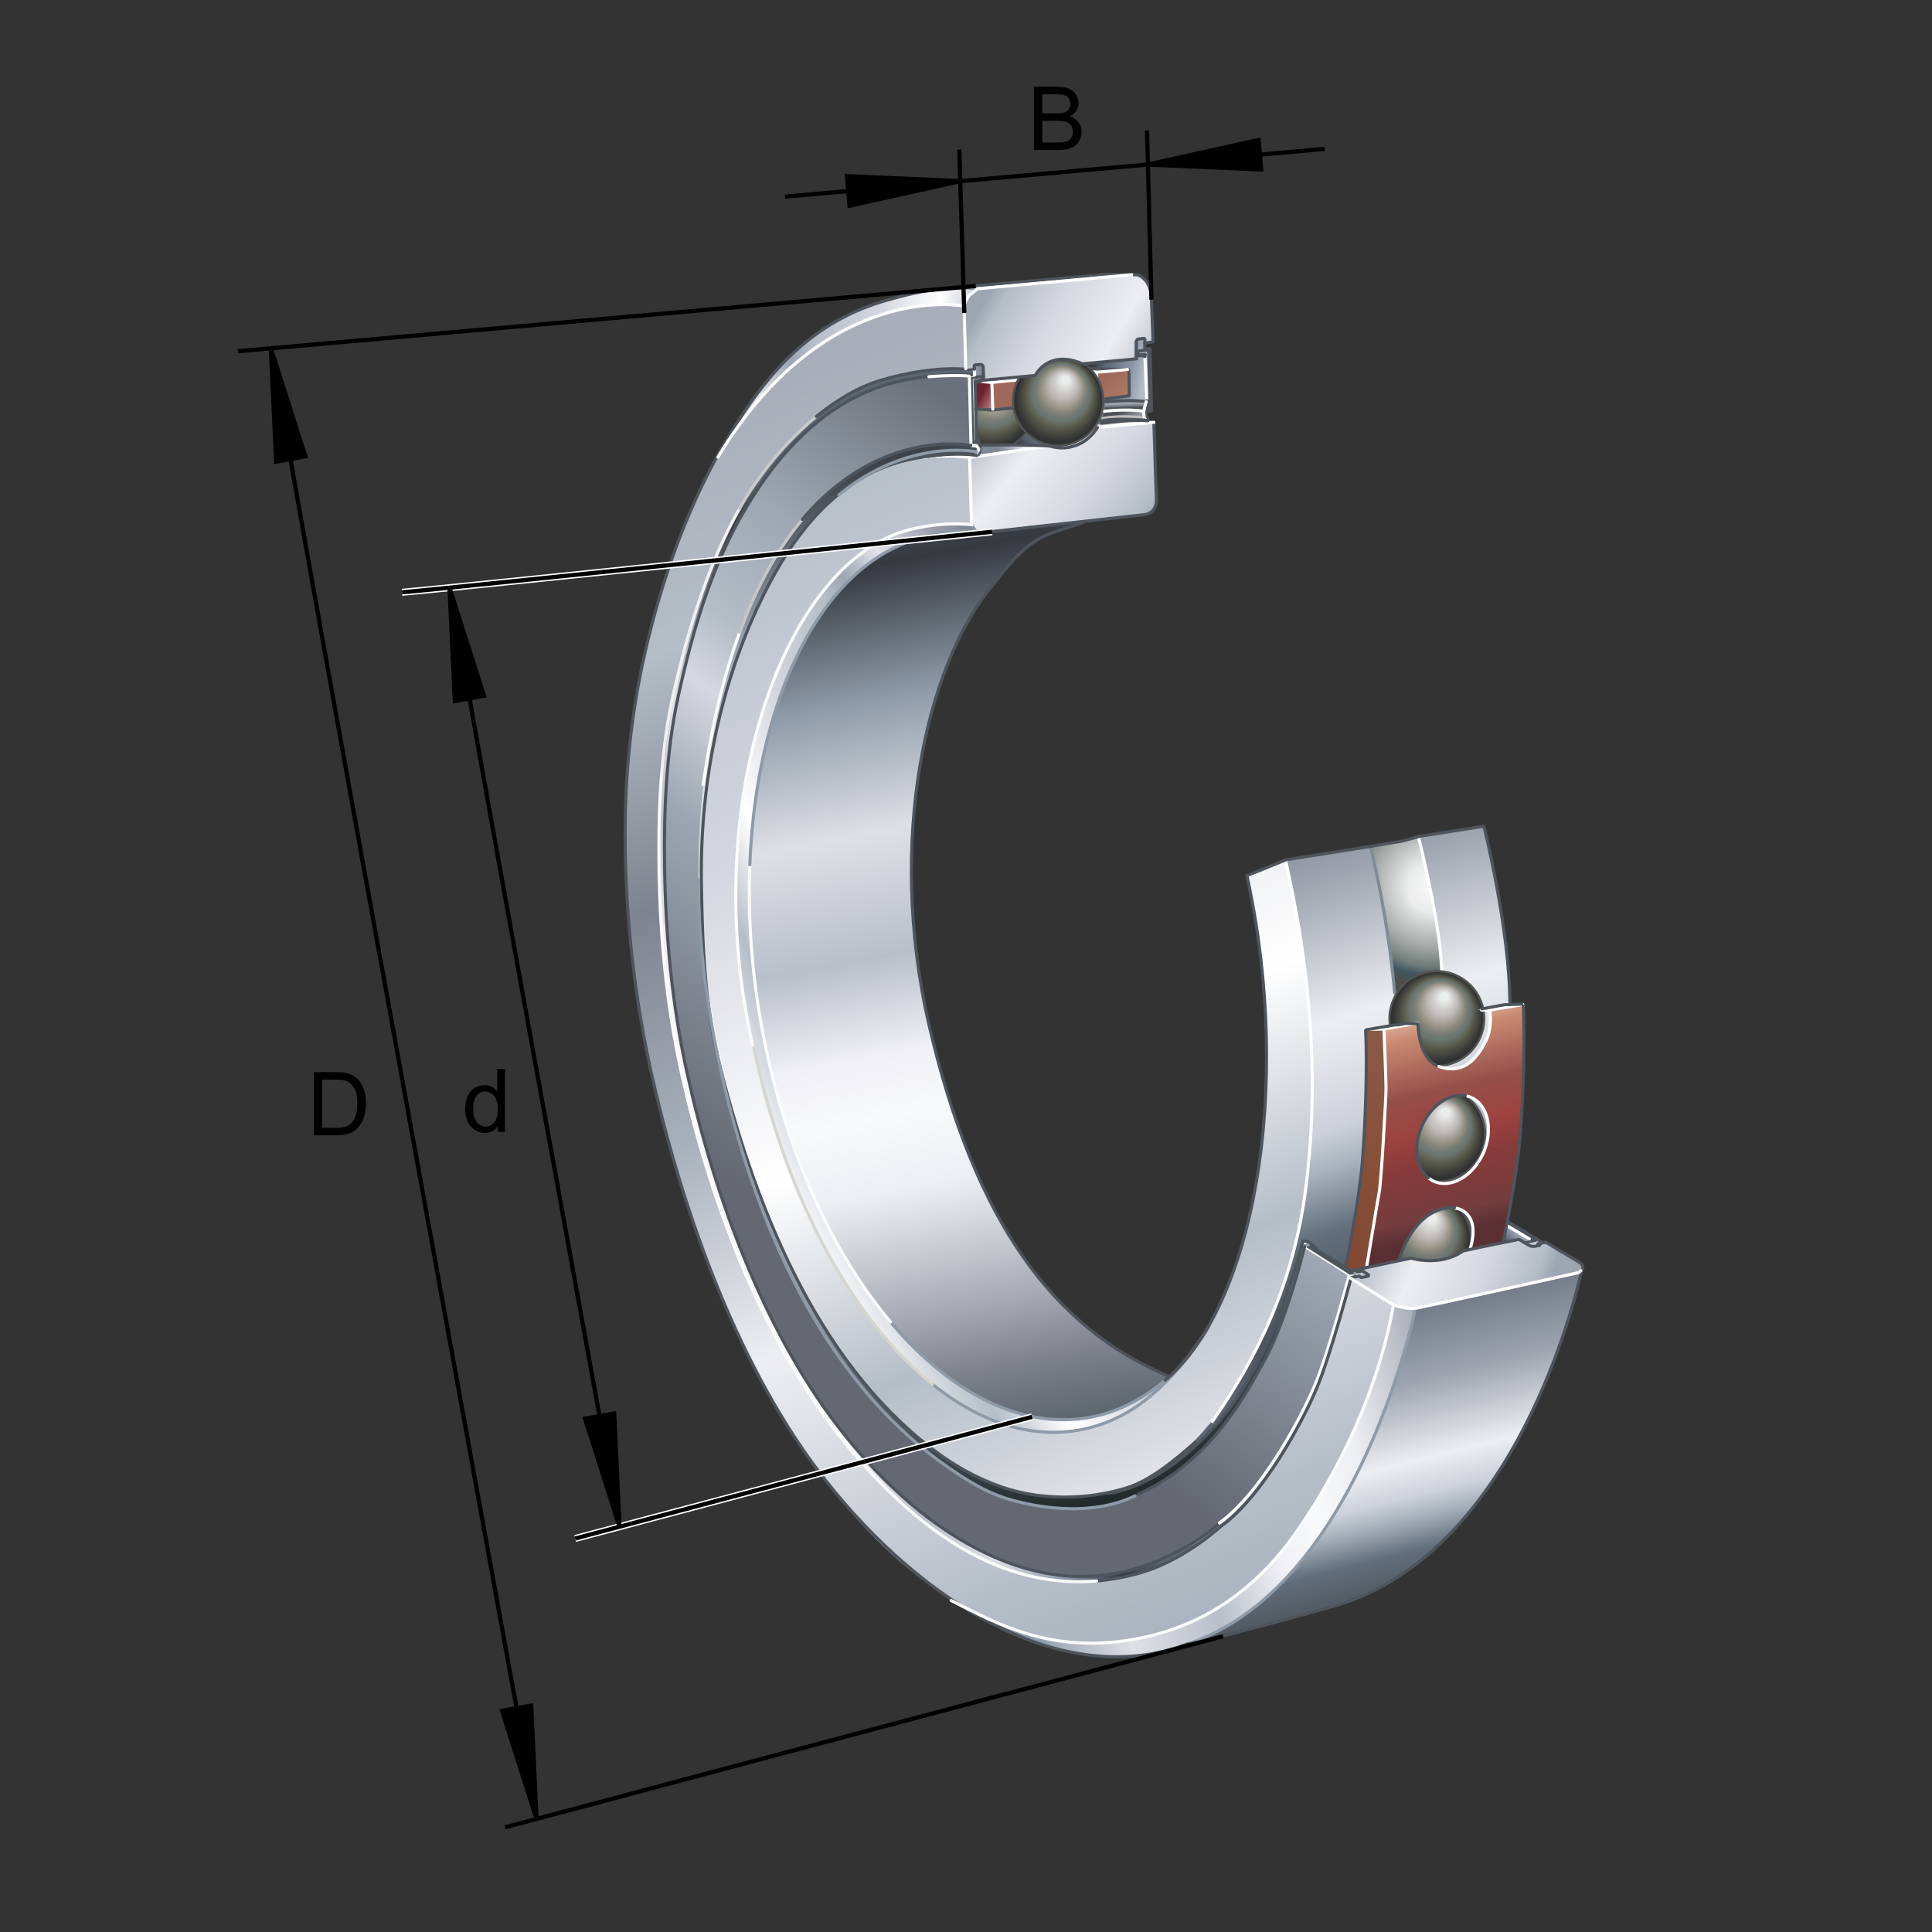
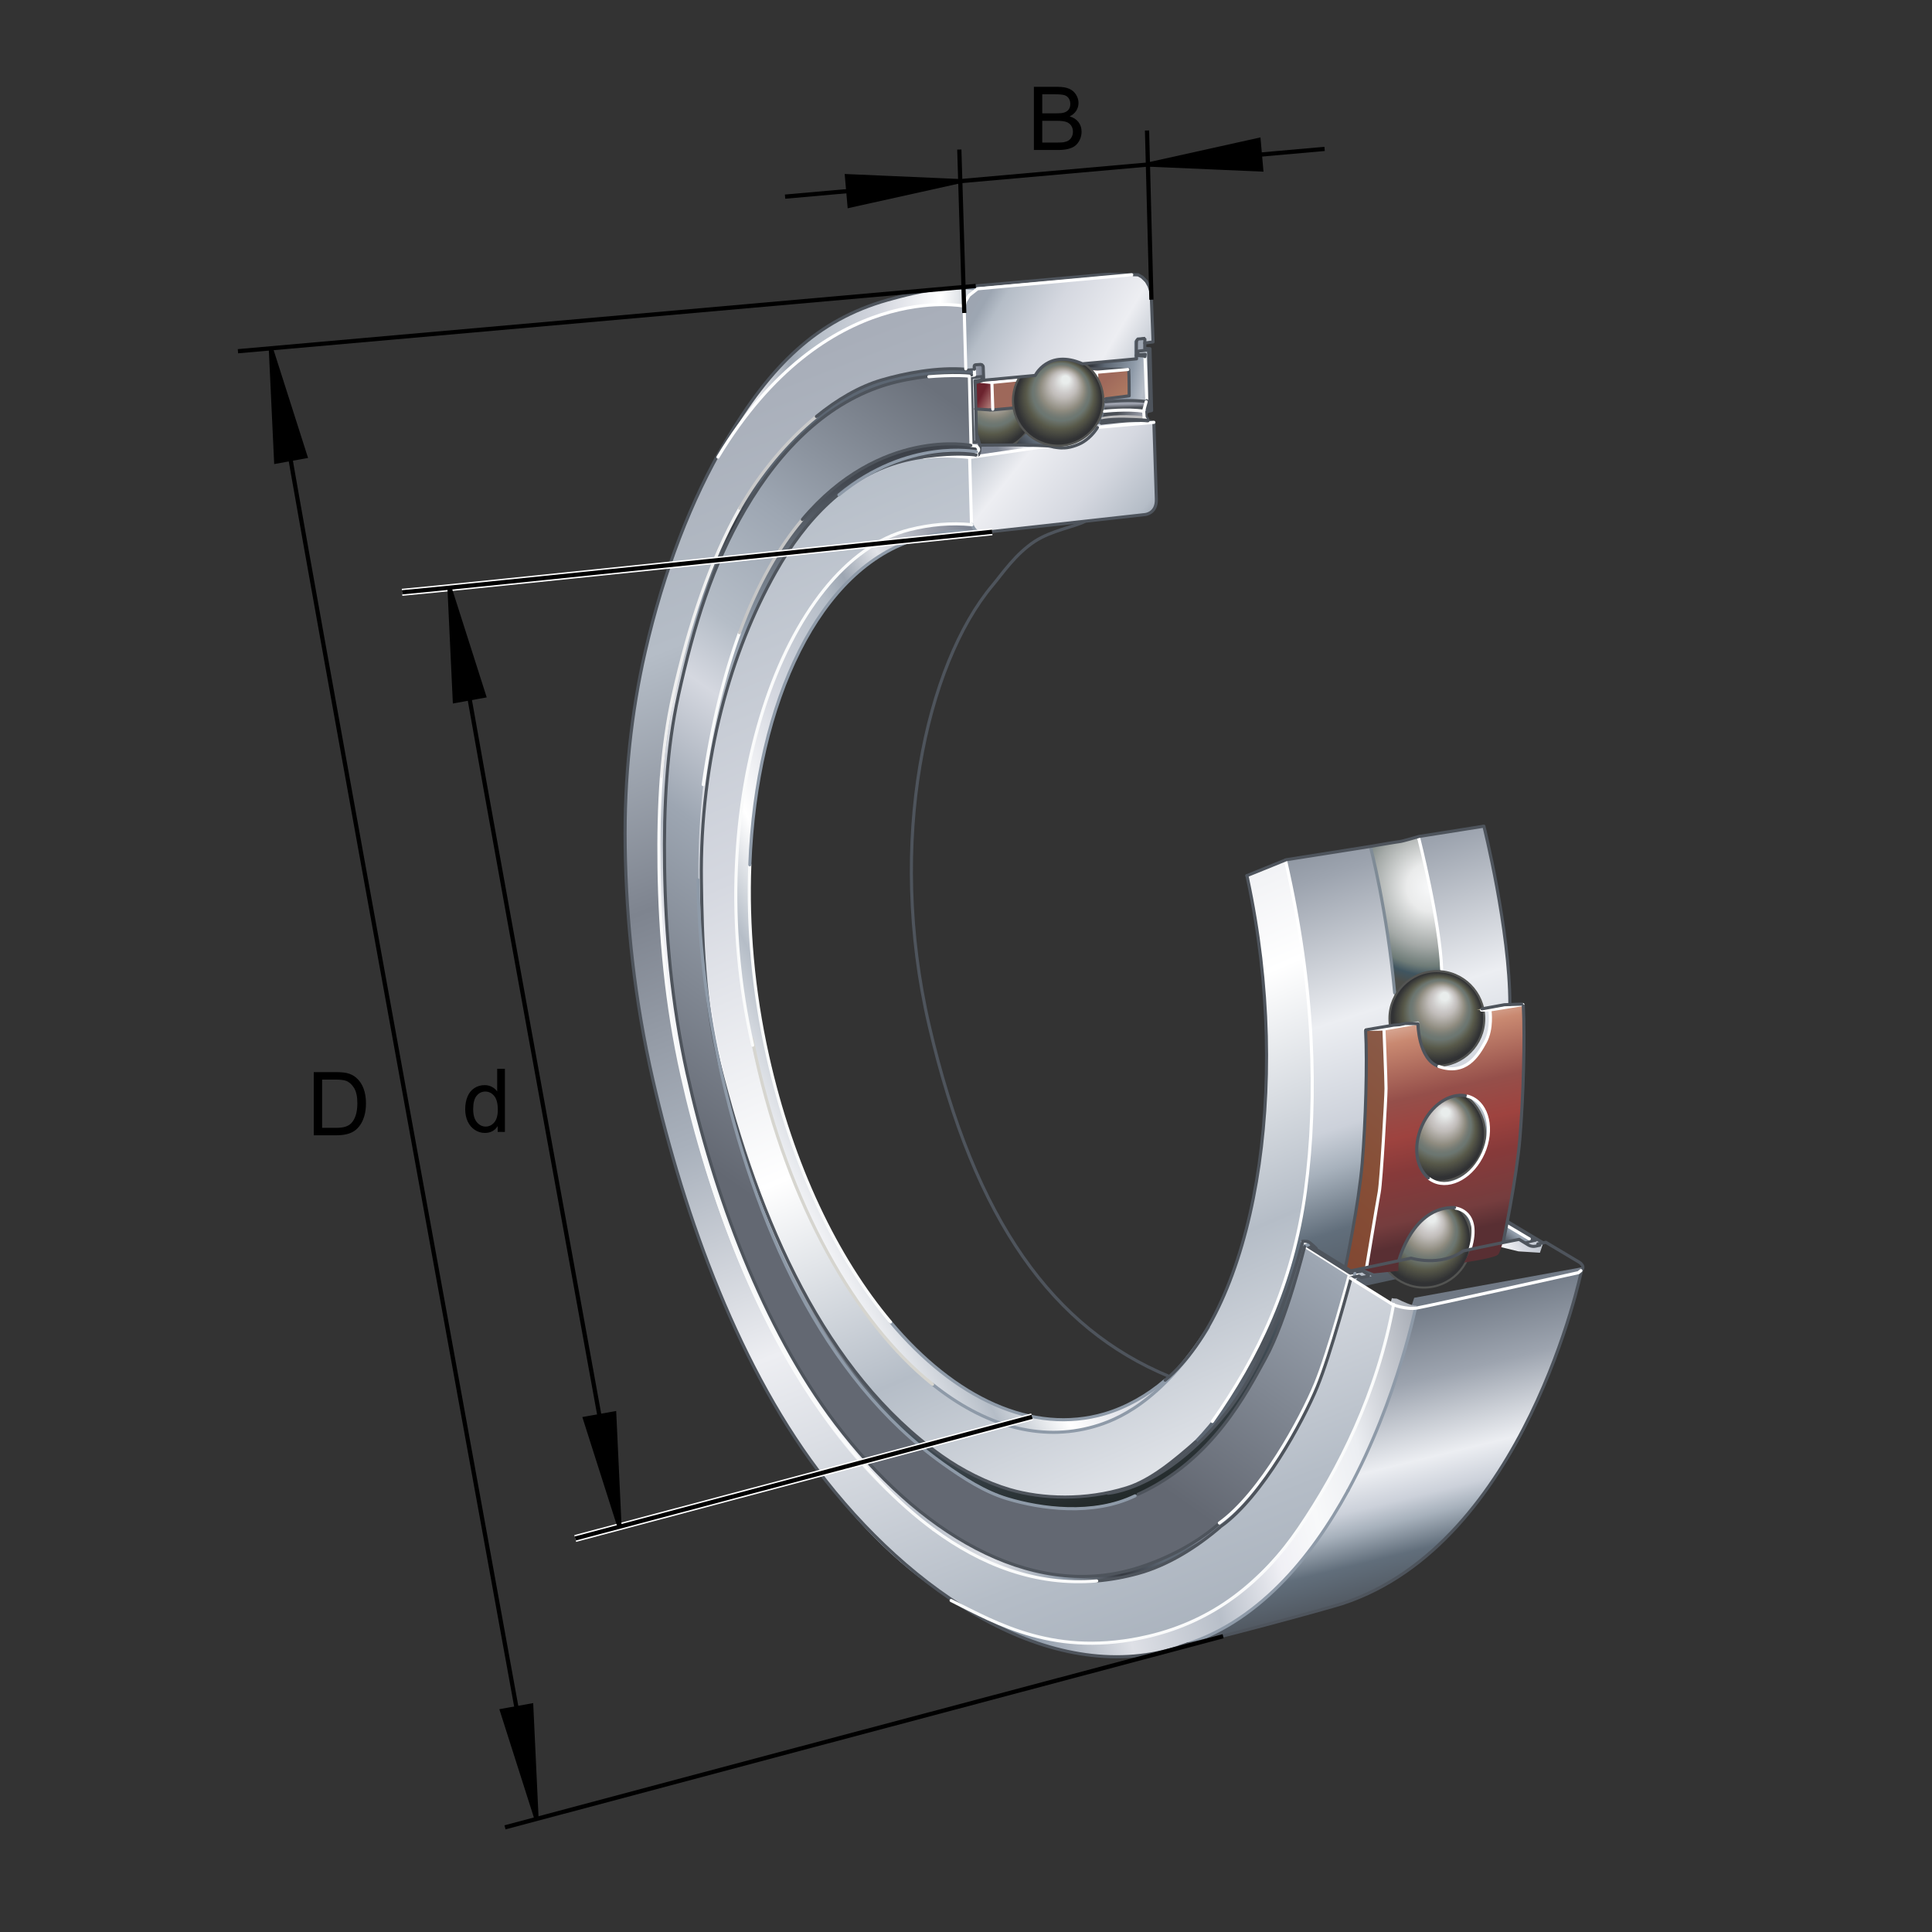
<svg xmlns="http://www.w3.org/2000/svg" version="1.1" x="0px" y="0px" viewBox="0 0 155.906 155.905" style="enable-background:new 0 0 155.906 155.905;" xml:space="preserve">
  <rect x="0" y="0" width="155.906" height="155.905" fill="#333333" stroke="none" />
  <g id="Layer_5">
    <g>
      <radialGradient id="SVGID_1_" cx="79.886" cy="32.744" r="3.645" fx="80.542" fy="30.897" gradientUnits="userSpaceOnUse">
        <stop offset="0.084" style="stop-color:#E9EDEC" />
        <stop offset="0.236" style="stop-color:#CCC9C8" />
        <stop offset="0.298" style="stop-color:#C1BDBA" />
        <stop offset="0.489" style="stop-color:#8E8B7F" />
        <stop offset="0.504" style="stop-color:#89887D" />
        <stop offset="0.553" style="stop-color:#7A7E76" />
        <stop offset="0.598" style="stop-color:#6F7872" />
        <stop offset="0.635" style="stop-color:#6B7671" />
        <stop offset="0.659" style="stop-color:#697068" />
        <stop offset="0.726" style="stop-color:#5D6052" />
        <stop offset="0.758" style="stop-color:#575849" />
        <stop offset="0.938" style="stop-color:#313234" />
      </radialGradient>
      <path style="fill-rule:evenodd;clip-rule:evenodd;fill:url(#SVGID_1_);" d="M76.241,32.744c0-2.013,1.631-3.645,3.646-3.645    c2.012,0,3.643,1.633,3.643,3.645c0,2.015-1.631,3.647-3.643,3.647C77.872,36.391,76.241,34.758,76.241,32.744L76.241,32.744z" />
      <path style="fill:none;stroke:#535452;stroke-width:0.17;stroke-miterlimit:3.864;" d="M76.241,32.744    c0-2.013,1.631-3.645,3.646-3.645c2.012,0,3.643,1.633,3.643,3.645c0,2.015-1.631,3.647-3.643,3.647    C77.872,36.391,76.241,34.758,76.241,32.744L76.241,32.744z" />
    </g>
    <linearGradient id="SVGID_2_" gradientUnits="userSpaceOnUse" x1="87.063" y1="35.982" x2="76.301" y2="36.377">
      <stop offset="0.006" style="stop-color:#7F8694" />
      <stop offset="0.062" style="stop-color:#9DA1AD" />
      <stop offset="0.157" style="stop-color:#E1E3E8" />
      <stop offset="0.225" style="stop-color:#9DA6B2" />
      <stop offset="0.27" style="stop-color:#B5BDC7" />
      <stop offset="0.421" style="stop-color:#D5D8E0" />
      <stop offset="0.551" style="stop-color:#FFFFFF" />
      <stop offset="0.652" style="stop-color:#B5BDC7" />
      <stop offset="0.77" style="stop-color:#F2F3F6" />
      <stop offset="0.893" style="stop-color:#9DA6B2" />
      <stop offset="0.978" style="stop-color:#474D56" />
    </linearGradient>
    <polygon style="fill:url(#SVGID_2_);" points="84.543,35.125 81.909,35.916 77.763,35.751 78.234,37.098 84.009,37.044    84.996,35.425  " />
    <linearGradient id="SVGID_3_" gradientUnits="userSpaceOnUse" x1="82.763" y1="36.632" x2="89.494" y2="29.466">
      <stop offset="0" style="stop-color:#353940" />
      <stop offset="0.118" style="stop-color:#5C6672" />
      <stop offset="0.405" style="stop-color:#8E9AA8" />
      <stop offset="0.545" style="stop-color:#B8BFC9" />
      <stop offset="0.916" style="stop-color:#7C818B" />
    </linearGradient>
    <path style="fill:url(#SVGID_3_);" d="M84.914,36.001c0,0-1.728-0.164-2.551-0.096c-0.823,0.067,0.557-1,0.557-1l0.759-0.234   l1.248,1.289" />
    <linearGradient id="SVGID_4_" gradientUnits="userSpaceOnUse" x1="84.472" y1="35.153" x2="96.517" y2="32.914">
      <stop offset="0.006" style="stop-color:#7F8694" />
      <stop offset="0.062" style="stop-color:#9DA1AD" />
      <stop offset="0.157" style="stop-color:#E1E3E8" />
      <stop offset="0.225" style="stop-color:#9DA6B2" />
      <stop offset="0.27" style="stop-color:#B5BDC7" />
      <stop offset="0.421" style="stop-color:#D5D8E0" />
      <stop offset="0.551" style="stop-color:#FFFFFF" />
      <stop offset="0.652" style="stop-color:#B5BDC7" />
      <stop offset="0.77" style="stop-color:#F2F3F6" />
      <stop offset="0.893" style="stop-color:#9DA6B2" />
      <stop offset="0.978" style="stop-color:#474D56" />
    </linearGradient>
    <polygon style="fill:url(#SVGID_4_);" points="93.003,34.054 91.055,33.752 87.914,33.914 87.93,34.987 91.686,34.412  " />
    <linearGradient id="SVGID_5_" gradientUnits="userSpaceOnUse" x1="88.039" y1="29.987" x2="95.971" y2="31.643">
      <stop offset="0" style="stop-color:#353940" />
      <stop offset="0.118" style="stop-color:#5C6672" />
      <stop offset="0.405" style="stop-color:#8E9AA8" />
      <stop offset="0.545" style="stop-color:#B8BFC9" />
      <stop offset="0.916" style="stop-color:#7C818B" />
    </linearGradient>
    <path style="fill:url(#SVGID_5_);" d="M90.892,26.431l1.467,0.946L92.4,28.13h0.383l0.165,4.991c0,0-0.821,0.151-0.328,0.646   c0,0.137,0,0.192,0,0.192s-1.91-0.023-3.1,0.095c-0.266,0.027-0.67,0.13-0.837,0.164c-0.904,0.193-1.358-1.649-1.358-1.649   l-0.794-3.451L90.892,26.431z" />
    <linearGradient id="SVGID_6_" gradientUnits="userSpaceOnUse" x1="85.921" y1="26.794" x2="94.889" y2="35.871">
      <stop offset="0.174" style="stop-color:#9C6659" />
      <stop offset="0.399" style="stop-color:#9F695B" />
      <stop offset="0.86" style="stop-color:#CC9B6E" />
      <stop offset="1" style="stop-color:#ECD3C6" />
    </linearGradient>
    <path style="fill:url(#SVGID_6_);" d="M87.865,29.767c0,0,1.171,0.014,1.336,0.014c0.165,0,1.883,0.041,1.883,0.041l0.054,2.14   l-2.047,0.237L87.865,29.767z" />
    <linearGradient id="SVGID_7_" gradientUnits="userSpaceOnUse" x1="108.031" y1="10.472" x2="49.769" y2="41.123">
      <stop offset="0.006" style="stop-color:#7F8694" />
      <stop offset="0.062" style="stop-color:#9DA1AD" />
      <stop offset="0.157" style="stop-color:#E1E3E8" />
      <stop offset="0.225" style="stop-color:#9DA6B2" />
      <stop offset="0.27" style="stop-color:#B5BDC7" />
      <stop offset="0.421" style="stop-color:#D5D8E0" />
      <stop offset="0.551" style="stop-color:#FFFFFF" />
      <stop offset="0.652" style="stop-color:#B5BDC7" />
      <stop offset="0.77" style="stop-color:#F2F3F6" />
      <stop offset="0.893" style="stop-color:#9DA6B2" />
      <stop offset="0.978" style="stop-color:#474D56" />
    </linearGradient>
    <polyline style="fill:url(#SVGID_7_);" points="74.684,23.404 88.579,22.198 89.969,22.17 91.467,22.198 91.832,23.661    74.793,23.99 74.648,23.369  " />
    <linearGradient id="SVGID_8_" gradientUnits="userSpaceOnUse" x1="127.744" y1="97.345" x2="115.473" y2="103.8">
      <stop offset="0.006" style="stop-color:#7F8694" />
      <stop offset="0.062" style="stop-color:#9DA1AD" />
      <stop offset="0.157" style="stop-color:#E1E3E8" />
      <stop offset="0.225" style="stop-color:#9DA6B2" />
      <stop offset="0.27" style="stop-color:#B5BDC7" />
      <stop offset="0.421" style="stop-color:#D5D8E0" />
      <stop offset="0.551" style="stop-color:#FFFFFF" />
      <stop offset="0.652" style="stop-color:#B5BDC7" />
      <stop offset="0.77" style="stop-color:#F2F3F6" />
      <stop offset="0.893" style="stop-color:#9DA6B2" />
      <stop offset="0.978" style="stop-color:#474D56" />
    </linearGradient>
    <polygon style="fill:url(#SVGID_8_);" points="121.671,98.623 124.523,100.323 124.267,101.091 122.531,100.98 120.958,100.598    121.159,99.097  " />
    <linearGradient id="SVGID_9_" gradientUnits="userSpaceOnUse" x1="108.843" y1="114.488" x2="93.409" y2="66.503">
      <stop offset="0.073" style="stop-color:#5C6672" />
      <stop offset="0.157" style="stop-color:#4E545C" />
      <stop offset="0.292" style="stop-color:#616E7B" />
      <stop offset="0.388" style="stop-color:#A7B1BC" />
      <stop offset="0.449" style="stop-color:#CCD1DA" />
      <stop offset="0.612" style="stop-color:#ECEEF2" />
      <stop offset="0.837" style="stop-color:#9DA4AF" />
      <stop offset="1" style="stop-color:#707985" />
    </linearGradient>
    <path style="fill:url(#SVGID_9_);" d="M102.566,69.954l1.338-0.584l8.915-1.405l1.453-0.422l5.407-0.953   c0,0,2.372,9.218,2.152,14.922c-0.218,5.705-3.908,20.548-3.908,20.548l-12.651,2.779l-0.658,4.607l-10.751,11.483l-9.214-0.074   l1.534-1.975l12.141-7.239l2.633-7.607l3.437-15.504L102.566,69.954z" />
    <linearGradient id="SVGID_10_" gradientUnits="userSpaceOnUse" x1="98.31" y1="115.715" x2="140.216" y2="72.2">
      <stop offset="0.006" style="stop-color:#7F8694" />
      <stop offset="0.062" style="stop-color:#9DA1AD" />
      <stop offset="0.157" style="stop-color:#E1E3E8" />
      <stop offset="0.225" style="stop-color:#9DA6B2" />
      <stop offset="0.27" style="stop-color:#B5BDC7" />
      <stop offset="0.421" style="stop-color:#D5D8E0" />
      <stop offset="0.551" style="stop-color:#FFFFFF" />
      <stop offset="0.652" style="stop-color:#B5BDC7" />
      <stop offset="0.77" style="stop-color:#F2F3F6" />
      <stop offset="0.893" style="stop-color:#9DA6B2" />
      <stop offset="0.978" style="stop-color:#474D56" />
    </linearGradient>
    <path style="fill:url(#SVGID_10_);" d="M106.014,101.637l-0.796-0.846l-0.131-0.596l0.163-0.05l0.304,0.058l0.353,0.227   l0.326,0.333l-0.009,0.056l2.311,1.496l1.173-0.025l0.978,0.697l-0.809,0.122l-0.29-0.121l-0.217,0.436l-0.677,3.21L105,115.998   l-4.487,5.913l-5.76,3.962l-2.505,0.676l-3.118,0.481c0,0,9.668-6.592,11.624-8.474c1.956-1.883,5.647-9.389,5.647-9.389   l1.207-5.937L106.014,101.637z" />
    <linearGradient id="SVGID_11_" gradientUnits="userSpaceOnUse" x1="79.407" y1="32.943" x2="67.081" y2="33.455">
      <stop offset="0.006" style="stop-color:#7F8694" />
      <stop offset="0.062" style="stop-color:#9DA1AD" />
      <stop offset="0.225" style="stop-color:#9DA6B2" />
      <stop offset="0.27" style="stop-color:#B5BDC7" />
      <stop offset="0.421" style="stop-color:#D5D8E0" />
      <stop offset="0.618" style="stop-color:#EDEEF2" />
      <stop offset="0.77" style="stop-color:#B5BDC7" />
      <stop offset="0.854" style="stop-color:#9DA6B2" />
      <stop offset="0.921" style="stop-color:#6B717B" />
    </linearGradient>
    <polygon style="fill:url(#SVGID_11_);" points="78.074,30.41 78.651,30.297 78.624,29.794 78.459,29.501 79.191,29.209    79.757,29.777 79.374,30.708 78.666,30.923 78.797,35.17 78.871,35.17 79.063,35.929 79.072,36.496 78.916,36.706 78.797,36.706    78.533,36.522 78.121,36.021  " />
    <linearGradient id="SVGID_12_" gradientUnits="userSpaceOnUse" x1="62.127" y1="26.878" x2="90.298" y2="125.065">
      <stop offset="0.028" style="stop-color:#5C6672" />
      <stop offset="0.112" style="stop-color:#353940" />
      <stop offset="0.219" style="stop-color:#8E9AA8" />
      <stop offset="0.326" style="stop-color:#DEE0E6" />
      <stop offset="0.427" style="stop-color:#B8BFC9" />
      <stop offset="0.506" style="stop-color:#F0F0F5" />
      <stop offset="0.556" style="stop-color:#F8F9FA" />
      <stop offset="0.618" style="stop-color:#ECEEF2" />
      <stop offset="0.719" style="stop-color:#A6ABB4" />
      <stop offset="0.775" style="stop-color:#7C818B" />
      <stop offset="0.876" style="stop-color:#414C55" />
      <stop offset="1" style="stop-color:#151A17" />
    </linearGradient>
    <path style="fill:url(#SVGID_12_);" d="M105.67,100.42c-0.024-0.179-0.34-0.149-0.43-0.158l-0.129-0.09l-0.206,0.8   c0,0-0.837,3.058-1.389,4.488c-0.286,0.737-1.25,3.498-2.973,6.303c-1.002,1.633-2.374,3.209-3.721,4.594   c-3.655,3.767-7.35,4.132-7.35,4.132l-0.59-2.898c0,0-13.082-4.541-13.735-4.394c-0.654,0.146-12.689-17.577-12.689-17.577   l-4.056-21.388l0.785-16.111l10.203-15.675l-0.667-0.244l10.017-4.828l0.051-0.859l0.197-0.184l-0.102-0.31l-0.237-0.024   l-0.292-0.014l-0.038-0.27l-8.66-0.476l-3.931,1.056c0,0-5.626,6.299-7.718,11.427c-2.094,5.126-4.841,16.553-2.225,32.225   c2.616,15.675,6.933,27.979,16.612,37.646c8.236,8.223,17.973,6.49,17.229,6.459c-1.796-0.079,6.256-4.793,6.539-5.067   c0.698-0.68,7.903-8.703,8.3-11.657c0.101-0.743,1.267-4.733,1.271-6.381l-0.483-0.384c0,0,0.3-0.079,0.341-0.097   C105.636,100.448,105.67,100.42,105.67,100.42z" />
    <linearGradient id="SVGID_13_" gradientUnits="userSpaceOnUse" x1="49.539" y1="37.256" x2="77.122" y2="129.976" gradientTransform="matrix(1.027 0.102 -0.101 1.016 22.198 -8.32)">
      <stop offset="0.028" style="stop-color:#5C6672" />
      <stop offset="0.112" style="stop-color:#353940" />
      <stop offset="0.219" style="stop-color:#8E9AA8" />
      <stop offset="0.326" style="stop-color:#DEE0E6" />
      <stop offset="0.427" style="stop-color:#B8BFC9" />
      <stop offset="0.506" style="stop-color:#F0F0F5" />
      <stop offset="0.556" style="stop-color:#F8F9FA" />
      <stop offset="0.618" style="stop-color:#ECEEF2" />
      <stop offset="0.719" style="stop-color:#A6ABB4" />
      <stop offset="0.775" style="stop-color:#7C818B" />
      <stop offset="0.876" style="stop-color:#414C55" />
      <stop offset="1" style="stop-color:#151A17" />
    </linearGradient>
-     <path style="fill:url(#SVGID_13_);" d="M84.21,103.633c-5.359-6.155-9.523-18.037-10.316-27.505   c-1.161-13.851,1.308-25.109,9.496-32.361c0.289-0.266,6.01-2.315,6.269-2.554c-0.181-0.085-5.481-0.538-5.856-0.495   c-2.248-0.944-6.488-0.129-8.813,0.241C63.714,42.752,56.977,61.659,59.59,81.751c2.613,20.094,14.258,36.47,25.532,34.677   c3.022-0.48,7.953-2.46,10.259-4.967C91.32,110.078,87.629,107.562,84.21,103.633z" />
    <linearGradient id="SVGID_14_" gradientUnits="userSpaceOnUse" x1="78.698" y1="81.579" x2="38.474" y2="96.571">
      <stop offset="0.028" style="stop-color:#5C6672" />
      <stop offset="0.112" style="stop-color:#353940" />
      <stop offset="0.219" style="stop-color:#8E9AA8" />
      <stop offset="0.326" style="stop-color:#DEE0E6" />
      <stop offset="0.427" style="stop-color:#B8BFC9" />
      <stop offset="0.506" style="stop-color:#F0F0F5" />
      <stop offset="0.556" style="stop-color:#F8F9FA" />
      <stop offset="0.618" style="stop-color:#ECEEF2" />
      <stop offset="0.719" style="stop-color:#A6ABB4" />
      <stop offset="0.775" style="stop-color:#7C818B" />
      <stop offset="0.876" style="stop-color:#414C55" />
      <stop offset="1" style="stop-color:#151A17" />
    </linearGradient>
    <path style="fill:url(#SVGID_14_);" d="M70.762,120.471l-7.186-8.414l-5.595-13.39l-4.051-13.198l-2.2-25.84l9.139-26.589   l12.272-3.448l5.445-0.629l0.055,1.324l-0.805,0.101l0.357,1.079c-2.666-0.632-3.74-0.538-6.338,0.192   C57.501,35.692,50.782,60.224,56.85,86.455c5.412,23.396,19.164,39.005,32.26,39.246c1.586,0.029,3.587,0.553,5.081-0.053   c1.48-0.601,3.339-1.52,5.157-2.964c3.35-2.663,6.365-6.341,8.275-11.342c2.299,6.746-7.665,26.74-27.295,17.94L70.762,120.471z" />
    <linearGradient id="SVGID_15_" gradientUnits="userSpaceOnUse" x1="111.817" y1="133.872" x2="105.363" y2="107.495">
      <stop offset="0.073" style="stop-color:#5C6672" />
      <stop offset="0.157" style="stop-color:#4E545C" />
      <stop offset="0.292" style="stop-color:#616E7B" />
      <stop offset="0.388" style="stop-color:#A7B1BC" />
      <stop offset="0.449" style="stop-color:#CCD1DA" />
      <stop offset="0.551" style="stop-color:#ECEEF2" />
      <stop offset="0.781" style="stop-color:#9DA4AF" />
      <stop offset="1" style="stop-color:#707985" />
    </linearGradient>
    <path style="fill:url(#SVGID_15_);" d="M127.76,102.243c0,0-2.342,9.946-6.582,16.273c-3.932,5.864-7.077,8.444-11.701,10.458   c-2.122,0.924-9.997,3.003-14.444,3.913c-2.702,0.552-2.918,0.2-3.327,0.255c-2.125,0.281-1.594,0.001-3.656,0.329   c-0.528,0.084,14.944-6.333,14.944-6.333l5.565-7.562l3.331-8.009l2.23-6.838L127.76,102.243z" />
    <linearGradient id="SVGID_16_" gradientUnits="userSpaceOnUse" x1="65.608" y1="128.214" x2="136.856" y2="110.655">
      <stop offset="0.028" style="stop-color:#5C6672" />
      <stop offset="0.112" style="stop-color:#353940" />
      <stop offset="0.219" style="stop-color:#8E9AA8" />
      <stop offset="0.326" style="stop-color:#DEE0E6" />
      <stop offset="0.427" style="stop-color:#B8BFC9" />
      <stop offset="0.506" style="stop-color:#F0F0F5" />
      <stop offset="0.556" style="stop-color:#F8F9FA" />
      <stop offset="0.618" style="stop-color:#ECEEF2" />
      <stop offset="0.719" style="stop-color:#A6ABB4" />
      <stop offset="0.775" style="stop-color:#7C818B" />
      <stop offset="0.876" style="stop-color:#414C55" />
      <stop offset="1" style="stop-color:#151A17" />
    </linearGradient>
    <path style="fill:url(#SVGID_16_);" d="M76.75,129.156c1.707,1.075,3.457,1.929,4.937,2.596c5.316,2.397,9.837,2.744,15.651,0.293   c7.248-3.055,14.004-13.493,16.966-26.693c-0.294,0.06-1.142-0.334-1.54-0.535c-0.109-0.055-0.348,0-0.45-0.078l0.007,0.007   c-3.428,12.899-9.104,21.994-16.306,24.854c-7.135,2.833-10.989,3.961-19.265-0.735" />
    <linearGradient id="SVGID_17_" gradientUnits="userSpaceOnUse" x1="47.594" y1="7.935" x2="106.221" y2="158.666">
      <stop offset="0.006" style="stop-color:#7F8694" />
      <stop offset="0.062" style="stop-color:#9DA1AD" />
      <stop offset="0.27" style="stop-color:#B5BDC7" />
      <stop offset="0.388" style="stop-color:#7E848F" />
      <stop offset="0.506" style="stop-color:#A9B1BC" />
      <stop offset="0.618" style="stop-color:#EDEEF2" />
      <stop offset="0.77" style="stop-color:#B5BDC7" />
      <stop offset="0.893" style="stop-color:#9DA6B2" />
      <stop offset="0.978" style="stop-color:#474D56" />
    </linearGradient>
    <path style="fill:url(#SVGID_17_);" d="M109.039,103.156c-0.454,2.006-1.189,4.708-2.227,7.36   c-1.138,2.908-2.622,5.771-4.027,7.926c-1.41,2.16-3.328,4.018-5.046,5.411c-2.092,1.695-4.676,2.809-6.437,3.328   c-3.038,0.895-7.375,0.444-10.494-0.731c-11.622-4.381-21.563-19.64-25.889-39.968c-4.608-21.648,0.237-42.885,9.404-51.549   c1.857-1.755,3.725-3.233,6-3.978c2.732-0.896,4.231-1.226,7.628-1.153l0.068-5.024c-2.774-0.619-5.597-0.374-8.3,0.419   c-4.936,1.449-8.218,5.228-11.327,10.641c-7.091,12.34-10.531,29.875-5.741,51.156c6.773,30.091,23.475,49.932,41.31,44.692   c3.301-0.969,7.625-3.805,11.018-8.637c3.546-5.057,5.791-10.429,7.495-17.772L109.039,103.156z" />
    <linearGradient id="SVGID_18_" gradientUnits="userSpaceOnUse" x1="55.446" y1="32.298" x2="91.165" y2="35.16">
      <stop offset="0.006" style="stop-color:#7F8694" />
      <stop offset="0.062" style="stop-color:#9DA1AD" />
      <stop offset="0.157" style="stop-color:#E1E3E8" />
      <stop offset="0.225" style="stop-color:#9DA6B2" />
      <stop offset="0.27" style="stop-color:#B5BDC7" />
      <stop offset="0.421" style="stop-color:#D5D8E0" />
      <stop offset="0.551" style="stop-color:#FFFFFF" />
      <stop offset="0.652" style="stop-color:#B5BDC7" />
      <stop offset="0.77" style="stop-color:#F2F3F6" />
      <stop offset="0.893" style="stop-color:#9DA6B2" />
      <stop offset="0.978" style="stop-color:#474D56" />
    </linearGradient>
    <path style="fill:url(#SVGID_18_);" d="M76.915,24.647c0.605,0.036,1.245,0.036,1.951,0.154c0.147,0.025,0.291,0.227,0.436,0.256   v0.076l0.03-0.021l0.112-0.399l0.59-1.076l0.104-0.051v-0.094c-2.767-0.52-5.068-0.079-7.776,0.535   c-8.228,1.864-13.5,9.044-17.377,19.095c3.509-9.096,9.667-16.066,17.194-17.998C73.95,24.668,75.315,24.554,76.915,24.647z" />
    <linearGradient id="SVGID_19_" gradientUnits="userSpaceOnUse" x1="80.074" y1="38.338" x2="72.044" y2="35.201">
      <stop offset="0.006" style="stop-color:#7F8694" />
      <stop offset="0.062" style="stop-color:#9DA1AD" />
      <stop offset="0.157" style="stop-color:#E1E3E8" />
      <stop offset="0.225" style="stop-color:#9DA6B2" />
      <stop offset="0.27" style="stop-color:#B5BDC7" />
      <stop offset="0.421" style="stop-color:#D5D8E0" />
      <stop offset="0.551" style="stop-color:#FFFFFF" />
      <stop offset="0.652" style="stop-color:#B5BDC7" />
      <stop offset="0.77" style="stop-color:#F2F3F6" />
      <stop offset="0.893" style="stop-color:#9DA6B2" />
      <stop offset="0.978" style="stop-color:#474D56" />
    </linearGradient>
    <path style="fill:url(#SVGID_19_);" d="M79.015,36.852l-0.26-0.099c0,0-1.311-0.15-1.701-0.121c-0.391,0.03-2.441,0.159-2.981,0.36   c-0.54,0.2,3.321,0.25,3.321,0.25L79.015,36.852z" />
    <linearGradient id="SVGID_20_" gradientUnits="userSpaceOnUse" x1="43.988" y1="-6.636" x2="116.599" y2="162.07">
      <stop offset="0.006" style="stop-color:#7F8694" />
      <stop offset="0.062" style="stop-color:#9DA1AD" />
      <stop offset="0.157" style="stop-color:#E1E3E8" />
      <stop offset="0.225" style="stop-color:#9DA6B2" />
      <stop offset="0.27" style="stop-color:#B5BDC7" />
      <stop offset="0.421" style="stop-color:#D5D8E0" />
      <stop offset="0.551" style="stop-color:#FFFFFF" />
      <stop offset="0.652" style="stop-color:#B5BDC7" />
      <stop offset="0.77" style="stop-color:#F2F3F6" />
      <stop offset="0.893" style="stop-color:#9DA6B2" />
      <stop offset="0.978" style="stop-color:#474D56" />
    </linearGradient>
    <path style="fill:url(#SVGID_20_);" d="M61.894,84.617c-4.285-19.483,0.207-37.597,11.373-40.953   c2.077-0.626,3.949-1.542,6.069-1.061c-0.068-0.658-0.303-4.693-0.309-5.557c-2.275-0.472-4.445-0.307-6.676,0.363   c-1.006,0.304-1.98,0.744-2.919,1.313c-9.936,6.017-15.753,26.27-11.196,46.992c5.032,22.878,18.298,38.594,32.289,34.409   c7.227-2.161,13.706-13.472,14.955-25.417c0.802-7.648,0.297-16.269-1.596-24.87c-0.031-0.145-0.078-0.255-0.119-0.443l-3.12,1.252   c0.024,0.108,0.059,0.332,0.082,0.44c1.4,6.36,1.723,13.04,1.356,18.797c-0.817,12.881-6.033,22.741-13.46,25.136   C77.4,118.639,66.423,105.21,61.894,84.617z" />
    <linearGradient id="SVGID_21_" gradientUnits="userSpaceOnUse" x1="93.995" y1="71.947" x2="50.811" y2="94.839">
      <stop offset="0.006" style="stop-color:#7F8694" />
      <stop offset="0.062" style="stop-color:#9DA1AD" />
      <stop offset="0.157" style="stop-color:#E1E3E8" />
      <stop offset="0.225" style="stop-color:#9DA6B2" />
      <stop offset="0.27" style="stop-color:#B5BDC7" />
      <stop offset="0.421" style="stop-color:#D5D8E0" />
      <stop offset="0.551" style="stop-color:#FFFFFF" />
      <stop offset="0.652" style="stop-color:#B5BDC7" />
      <stop offset="0.77" style="stop-color:#F2F3F6" />
      <stop offset="0.893" style="stop-color:#9DA6B2" />
      <stop offset="0.978" style="stop-color:#474D56" />
    </linearGradient>
    <path style="fill:url(#SVGID_21_);" d="M95.673,109.693c-1.907,2.246-4.024,3.658-6.607,4.415   c-11.071,3.247-22.846-9.932-27.258-29.481c-4.15-18.393,1.317-37.966,12.14-41.139c1.97-0.577,3.299-0.871,5.311-0.443   c-0.04-0.032-0.078-0.065-0.105-0.1c-0.049-0.063,0.193-0.365,0.174-0.471c-2.091-0.458-4.465-0.219-6.515,0.381   c-3.623,1.063-7.357,4.984-9.537,9.673c-3.914,8.419-5.076,20.85-2.489,32.317c4.916,21.786,17.63,33.65,28.17,30.113   c2.731-0.916,5.164-2.861,7.197-5.576" />
    <radialGradient id="SVGID_22_" cx="115.534" cy="71.588" r="8.38" gradientUnits="userSpaceOnUse">
      <stop offset="0.037" style="stop-color:#F6F7F8" />
      <stop offset="0.238" style="stop-color:#EAEBEB" />
      <stop offset="0.577" style="stop-color:#A4A9A7" />
      <stop offset="0.762" style="stop-color:#6F7C78" />
      <stop offset="0.852" style="stop-color:#405560" />
      <stop offset="0.958" style="stop-color:#4C4E4A" />
    </radialGradient>
    <path style="fill:url(#SVGID_22_);" d="M110.501,68.254c0,0,3.345-0.329,3.894-0.769c0.046,0.229,0.541,1.831,0.943,3.79   c0.565,2.758,1.072,6.2,0.977,7.29c-1.811,2.14-3.73,2.084-3.73,2.084S111.543,70.557,110.501,68.254z" />
    <linearGradient id="SVGID_23_" gradientUnits="userSpaceOnUse" x1="103.933" y1="47.663" x2="62.404" y2="106.308">
      <stop offset="0.045" style="stop-color:#6B717B" />
      <stop offset="0.258" style="stop-color:#9DA6B2" />
      <stop offset="0.393" style="stop-color:#B5BDC7" />
      <stop offset="0.466" style="stop-color:#D5D8E0" />
      <stop offset="0.596" style="stop-color:#9DA6B2" />
      <stop offset="0.904" style="stop-color:#636872" />
    </linearGradient>
    <path style="fill:url(#SVGID_23_);" d="M78.359,35.946c-0.346-0.084-0.555-0.065-0.838-0.102C76.918,35.77,76.555,35.883,76,35.88   c-1.013-0.007-2.365,0.327-3.675,0.696C60.129,40.022,52.909,62.737,58,85.513c3.232,14.463,8.387,24.619,16.378,31.342   c4.855,4.085,10.267,5.707,15.529,4.387c6.026-1.513,11.392-7.984,14.175-16.376c0.461-1.385,0.871-2.811,1.18-4.288l3.63,2.276   c-0.613,3.018-1.52,5.738-2.549,8.392c-1.411,3.637-3.361,6.754-5.634,9.336c-2.345,2.662-5.04,4.749-8.396,5.825   c-9.093,2.914-18.455-2.568-25.51-12.499c-5.245-7.384-9.039-17.305-11.421-27.651c-2.314-10.053-2.249-23.125-0.283-31.819   c2.732-12.095,8.707-21.184,16.267-23.317c2.424-0.683,4.458-0.922,6.858-0.77L78.359,35.946z" />
    <linearGradient id="SVGID_24_" gradientUnits="userSpaceOnUse" x1="97.088" y1="47.337" x2="74.705" y2="29.425">
      <stop offset="0.006" style="stop-color:#7F8694" />
      <stop offset="0.062" style="stop-color:#9DA1AD" />
      <stop offset="0.225" style="stop-color:#9DA6B2" />
      <stop offset="0.27" style="stop-color:#B5BDC7" />
      <stop offset="0.421" style="stop-color:#D5D8E0" />
      <stop offset="0.618" style="stop-color:#EDEEF2" />
      <stop offset="0.77" style="stop-color:#B5BDC7" />
      <stop offset="0.893" style="stop-color:#9DA6B2" />
      <stop offset="0.978" style="stop-color:#474D56" />
    </linearGradient>
    <polygon style="fill:url(#SVGID_24_);" points="78.238,36.888 85.242,35.931 88.52,34.546 93.142,34.058 93.304,40.492    93.122,41.083 92.958,41.328 92.615,41.475 92.185,41.55 79.133,42.996 78.789,42.814 78.463,42.407 78.401,42.04  " />
    <linearGradient id="SVGID_25_" gradientUnits="userSpaceOnUse" x1="79.475" y1="31.13" x2="94.837" y2="39.392">
      <stop offset="0.006" style="stop-color:#6B232E" />
      <stop offset="0.018" style="stop-color:#79333C" />
      <stop offset="0.053" style="stop-color:#9E6464" />
      <stop offset="0.086" style="stop-color:#BE918B" />
      <stop offset="0.115" style="stop-color:#D6B4AB" />
      <stop offset="0.14" style="stop-color:#E6CABF" />
      <stop offset="0.157" style="stop-color:#ECD3C6" />
      <stop offset="0.184" style="stop-color:#DFB7A7" />
      <stop offset="0.214" style="stop-color:#D5A08D" />
      <stop offset="0.247" style="stop-color:#CD8D79" />
      <stop offset="0.282" style="stop-color:#C77F6C" />
      <stop offset="0.324" style="stop-color:#C37864" />
      <stop offset="0.382" style="stop-color:#C27562" />
      <stop offset="0.803" style="stop-color:#8B5F4F" />
      <stop offset="0.893" style="stop-color:#C76D62" />
    </linearGradient>
    <polygon style="fill:url(#SVGID_25_);" points="78.729,33.003 80.1,33.067 82.076,31.174 82.665,30.572 81.799,30.42    79.511,30.517 79.406,30.717 78.666,30.923  " />
    <linearGradient id="SVGID_26_" gradientUnits="userSpaceOnUse" x1="75.968" y1="28.026" x2="92.164" y2="39.378">
      <stop offset="0.174" style="stop-color:#9C6659" />
      <stop offset="0.399" style="stop-color:#9F695B" />
      <stop offset="0.86" style="stop-color:#CC9B6E" />
      <stop offset="1" style="stop-color:#ECD3C6" />
    </linearGradient>
    <polyline style="fill:url(#SVGID_26_);" points="80.086,30.86 82.719,30.613 82.801,32.135 82.363,32.163 82.348,32.848    80.1,33.067  " />
    <linearGradient id="SVGID_27_" gradientUnits="userSpaceOnUse" x1="80.181" y1="35.593" x2="76.967" y2="29.363">
      <stop offset="0.006" style="stop-color:#7F8694" />
      <stop offset="0.062" style="stop-color:#9DA1AD" />
      <stop offset="0.225" style="stop-color:#9DA6B2" />
      <stop offset="0.27" style="stop-color:#B5BDC7" />
      <stop offset="0.421" style="stop-color:#D5D8E0" />
      <stop offset="0.618" style="stop-color:#EDEEF2" />
      <stop offset="0.77" style="stop-color:#B5BDC7" />
      <stop offset="0.893" style="stop-color:#9DA6B2" />
      <stop offset="0.978" style="stop-color:#474D56" />
    </linearGradient>
    <path style="fill:url(#SVGID_27_);" d="M79.245,30.65l-0.016-0.258l-0.847,0.07l0.117,5.227l0.313-0.031   c0,0-0.157-4.937-0.133-4.937C78.704,30.72,79.245,30.65,79.245,30.65z" />
    <linearGradient id="SVGID_28_" gradientUnits="userSpaceOnUse" x1="80.589" y1="36.522" x2="92.352" y2="31.103">
      <stop offset="0.006" style="stop-color:#7F8694" />
      <stop offset="0.062" style="stop-color:#9DA1AD" />
      <stop offset="0.157" style="stop-color:#E1E3E8" />
      <stop offset="0.225" style="stop-color:#9DA6B2" />
      <stop offset="0.27" style="stop-color:#B5BDC7" />
      <stop offset="0.421" style="stop-color:#D5D8E0" />
      <stop offset="0.551" style="stop-color:#FFFFFF" />
      <stop offset="0.652" style="stop-color:#B5BDC7" />
      <stop offset="0.77" style="stop-color:#F2F3F6" />
      <stop offset="0.893" style="stop-color:#9DA6B2" />
      <stop offset="0.978" style="stop-color:#474D56" />
    </linearGradient>
    <path style="fill:url(#SVGID_28_);" d="M78.86,36.85l5.795-0.878c0,0-2.567-0.064-3.9-0.064c-1.33,0-1.707,0-1.707,0l0.048,0.174   l-0.016,0.267l-0.063,0.188l-0.063,0.125l-0.109,0.094L78.86,36.85z" />
    <linearGradient id="SVGID_29_" gradientUnits="userSpaceOnUse" x1="88.908" y1="31.081" x2="105.869" y2="28.823">
      <stop offset="0.006" style="stop-color:#7F8694" />
      <stop offset="0.062" style="stop-color:#9DA1AD" />
      <stop offset="0.225" style="stop-color:#9DA6B2" />
      <stop offset="0.27" style="stop-color:#B5BDC7" />
      <stop offset="0.421" style="stop-color:#D5D8E0" />
      <stop offset="0.618" style="stop-color:#EDEEF2" />
      <stop offset="0.77" style="stop-color:#B5BDC7" />
      <stop offset="0.854" style="stop-color:#9DA6B2" />
      <stop offset="0.921" style="stop-color:#6B717B" />
    </linearGradient>
    <polygon style="fill:url(#SVGID_29_);" points="92.625,33.695 92.633,33.91 92.501,33.923 92.317,33.725 92.303,33.166    92.46,32.402 92.526,32.395 92.389,28.722 91.724,28.653 91.707,27.648 91.738,27.433 91.887,27.372 92.037,27.339 92.262,27.319    92.371,27.364 92.398,27.513 92.4,28.13 92.783,28.13 92.948,33.122 92.687,33.166 92.482,33.261 92.422,33.4 92.453,33.579    92.541,33.668  " />
    <linearGradient id="SVGID_30_" gradientUnits="userSpaceOnUse" x1="94.45" y1="27.304" x2="90.39" y2="33.661">
      <stop offset="0.006" style="stop-color:#7F8694" />
      <stop offset="0.062" style="stop-color:#9DA1AD" />
      <stop offset="0.208" style="stop-color:#B5BDC7" />
      <stop offset="0.421" style="stop-color:#D5D8E0" />
      <stop offset="0.618" style="stop-color:#EDEEF2" />
      <stop offset="0.77" style="stop-color:#B5BDC7" />
      <stop offset="0.994" style="stop-color:#8D929C" />
    </linearGradient>
    <polyline style="fill:url(#SVGID_30_);" points="91.82,28.319 92.685,28.236 92.809,32.976 92.544,33.005 92.415,28.595    91.828,28.652 91.819,28.353  " />
    <linearGradient id="SVGID_31_" gradientUnits="userSpaceOnUse" x1="90.808" y1="32.933" x2="90.657" y2="27.8">
      <stop offset="0.006" style="stop-color:#4B5057" />
      <stop offset="0.062" style="stop-color:#9DA1AD" />
      <stop offset="0.225" style="stop-color:#9DA6B2" />
      <stop offset="0.668" style="stop-color:#9DA6B2" />
      <stop offset="0.921" style="stop-color:#6B717B" />
    </linearGradient>
    <polygon style="fill:url(#SVGID_31_);" points="92.488,32.398 91.507,32.333 90.535,32.312 89.8,32.348 89.175,32.422    89.16,32.575 89.162,32.823 89.142,32.995 89.12,33.15 89.632,33.115 90.257,33.098 90.882,33.083 91.712,33.128 92.221,33.162    92.303,33.166  " />
    <linearGradient id="SVGID_32_" gradientUnits="userSpaceOnUse" x1="89.948" y1="33.337" x2="124.203" y2="45.599">
      <stop offset="0.006" style="stop-color:#4B5057" />
      <stop offset="0.062" style="stop-color:#9DA1AD" />
      <stop offset="0.225" style="stop-color:#9DA6B2" />
      <stop offset="0.668" style="stop-color:#9DA6B2" />
      <stop offset="0.921" style="stop-color:#6B717B" />
    </linearGradient>
    <polyline style="fill:url(#SVGID_32_);" points="92.357,33.767 92.501,33.923 91.661,33.868 91.082,33.836 90.313,33.835    89.647,33.874 89.135,33.94 88.875,33.966 88.924,33.849 88.968,33.729 89.412,33.691 89.847,33.655 90.493,33.646 90.892,33.656    91.471,33.653 91.851,33.698 92.293,33.734 91.73,33.689 91.212,33.653 90.767,33.634 90.186,33.645 89.641,33.662 88.968,33.729    89.078,33.349 89.127,33.125 89.632,33.115 90.088,33.102 90.908,33.084 91.684,33.102 92.303,33.167 92.317,33.725  " />
    <linearGradient id="SVGID_33_" gradientUnits="userSpaceOnUse" x1="106.164" y1="101.568" x2="120.208" y2="102.141">
      <stop offset="0.028" style="stop-color:#5C6672" />
      <stop offset="0.112" style="stop-color:#353940" />
      <stop offset="0.219" style="stop-color:#8E9AA8" />
      <stop offset="0.326" style="stop-color:#DEE0E6" />
      <stop offset="0.427" style="stop-color:#B8BFC9" />
      <stop offset="0.506" style="stop-color:#F0F0F5" />
      <stop offset="0.556" style="stop-color:#F8F9FA" />
      <stop offset="0.618" style="stop-color:#ECEEF2" />
      <stop offset="0.719" style="stop-color:#A6ABB4" />
      <stop offset="0.775" style="stop-color:#7C818B" />
      <stop offset="0.876" style="stop-color:#414C55" />
      <stop offset="1" style="stop-color:#151A17" />
    </linearGradient>
    <polygon style="fill:url(#SVGID_33_);" points="109.626,102.424 109.821,102.559 108.967,102.742 105.545,100.562 105.679,100.489    109.029,102.523  " />
    <linearGradient id="SVGID_34_" gradientUnits="userSpaceOnUse" x1="120.531" y1="101.745" x2="128.732" y2="92.364">
      <stop offset="0.028" style="stop-color:#5C6672" />
      <stop offset="0.112" style="stop-color:#353940" />
      <stop offset="0.219" style="stop-color:#8E9AA8" />
      <stop offset="0.326" style="stop-color:#DEE0E6" />
      <stop offset="0.427" style="stop-color:#B8BFC9" />
      <stop offset="0.506" style="stop-color:#F0F0F5" />
      <stop offset="0.556" style="stop-color:#F8F9FA" />
      <stop offset="0.618" style="stop-color:#ECEEF2" />
      <stop offset="0.719" style="stop-color:#A6ABB4" />
      <stop offset="0.775" style="stop-color:#7C818B" />
      <stop offset="0.876" style="stop-color:#414C55" />
      <stop offset="1" style="stop-color:#151A17" />
    </linearGradient>
    <path style="fill:url(#SVGID_34_);" d="M122.637,100.04c0.018,0,0.185,0.225,0.332,0.183c0.258-0.071,0.591-0.167,0.591-0.167   l-0.046-0.183l-1.936-1.104l-0.303,1.481l1.271-0.242" />
    <linearGradient id="SVGID_35_" gradientUnits="userSpaceOnUse" x1="122.091" y1="99.663" x2="133.331" y2="94.742">
      <stop offset="0.028" style="stop-color:#5C6672" />
      <stop offset="0.112" style="stop-color:#353940" />
      <stop offset="0.219" style="stop-color:#8E9AA8" />
      <stop offset="0.326" style="stop-color:#DEE0E6" />
      <stop offset="0.427" style="stop-color:#B8BFC9" />
      <stop offset="0.506" style="stop-color:#F0F0F5" />
      <stop offset="0.556" style="stop-color:#F8F9FA" />
      <stop offset="0.618" style="stop-color:#ECEEF2" />
      <stop offset="0.719" style="stop-color:#A6ABB4" />
      <stop offset="0.775" style="stop-color:#7C818B" />
      <stop offset="0.876" style="stop-color:#414C55" />
      <stop offset="1" style="stop-color:#151A17" />
    </linearGradient>
    <polygon style="fill:url(#SVGID_35_);" points="121.625,98.649 121.594,98.875 123.394,99.965 122.804,100.117 123.06,100.267    123.908,100.085  " />
    <path style="fill:none;stroke:#7F8B96;stroke-width:0.25;stroke-linecap:round;stroke-linejoin:round;" d="M110.601,68.373   c0,0,1.332,5.08,1.944,11.747" />
    <path style="fill:none;stroke:#FFFFFF;stroke-width:0.25;stroke-linecap:round;stroke-linejoin:round;" d="M114.465,67.542   c0,0,1.742,6.821,1.872,10.688" />
    <line style="fill:none;stroke:#4E545C;stroke-width:0.25;stroke-linecap:round;stroke-linejoin:round;" x1="121.68" y1="98.594" x2="124.523" y2="100.293" />
    <polyline style="fill:none;stroke:#4E545C;stroke-width:0.25;stroke-linecap:round;stroke-linejoin:round;" points="   121.664,98.695 123.92,100.076 123.079,100.267  " />
    <line style="fill:none;stroke:#8E9AA8;stroke-width:0.25;stroke-linecap:round;stroke-linejoin:round;" x1="123.408" y1="99.975" x2="122.842" y2="100.113" />
    <line style="fill:none;stroke:#FFFFFF;stroke-width:0.25;stroke-linecap:round;stroke-linejoin:round;" x1="121.617" y1="98.907" x2="123.408" y2="99.975" />
    <polyline style="fill:none;stroke:#FFFFFF;stroke-width:0.25;stroke-linecap:round;stroke-linejoin:round;" points="   109.595,102.937 109.339,102.763 108.892,102.854 105.252,100.55  " />
    <polyline style="fill:none;stroke:#4E545C;stroke-width:0.25;stroke-linecap:round;stroke-linejoin:round;" points="   109.65,102.434 109.833,102.581 108.964,102.746 105.509,100.561 105.729,100.533 106.14,100.744  " />
    <line style="fill:none;stroke:#8E9AA8;stroke-width:0.25;stroke-linecap:round;stroke-linejoin:round;" x1="109.339" y1="102.763" x2="109.272" y2="103.022" />
    <path style="fill:none;stroke:#FFFFFF;stroke-width:0.25;stroke-linecap:round;stroke-linejoin:round;" d="M105.555,100.296   c-0.063-0.024-0.168-0.038-0.339-0.029l-0.109-0.059" />
    <path style="fill:none;stroke:#8E9AA8;stroke-width:0.25;stroke-linecap:round;stroke-linejoin:round;" d="M105.272,100.542   c0,0,0.311-0.082,0.347-0.109c0.024-0.019,0.052-0.095-0.063-0.137" />
    <path style="fill:none;stroke:#8E9AA8;stroke-width:0.25;stroke-linecap:round;stroke-linejoin:round;" d="M108.781,120.281   c-2.985,5.477-7.368,10.796-13.565,12.568" />
    <path style="fill:none;stroke:#8E9AA8;stroke-width:0.25;stroke-linecap:round;stroke-linejoin:round;" d="M114.23,105.571   c0.105-0.626-1.354,7.193-5.449,14.71" />
    <path style="fill:none;stroke:#4E545C;stroke-width:0.25;stroke-linecap:round;stroke-linejoin:round;" d="M127.626,102.512   c0,0-4.511,22.072-19.32,26.899c-1.171,0.382-11.162,3.102-12.469,3.255" />
    <line style="fill:none;stroke:#FAFBFB;stroke-width:0.25;stroke-linecap:round;stroke-linejoin:round;" x1="78.625" y1="29.795" x2="78.645" y2="30.279" />
    <polyline style="fill:none;stroke:#4E545C;stroke-width:0.25;stroke-linecap:round;stroke-linejoin:round;" points="76.202,23.295    89.06,22.158 89.503,22.134 91.471,22.17  " />
    <path style="fill:none;stroke:#8E9AA8;stroke-width:0.25;stroke-linecap:round;stroke-linejoin:round;" d="M75.835,23.332   c0,0,2.114-0.221,2.906-0.011" />
    <path style="fill:none;stroke:#FFFFFF;stroke-width:0.25;stroke-linecap:round;stroke-linejoin:round;" d="M78.249,36.917   c0,0-2.136-0.272-3.693-0.005" />
    <line style="fill:none;stroke:#FFFFFF;stroke-width:0.25;stroke-linecap:round;stroke-linejoin:round;" x1="84.649" y1="35.983" x2="78.249" y2="36.917" />
    <line style="fill:none;stroke:#FFFFFF;stroke-width:0.25;stroke-linecap:round;stroke-linejoin:round;" x1="78.249" y1="36.97" x2="78.395" y2="42.255" />
    <path style="fill:none;stroke:#8E9AA8;stroke-width:0.25;stroke-linecap:round;stroke-linejoin:round;" d="M78.432,42.327   c0,0,0.2,0.605,0.676,0.679" />
    <path style="fill:none;stroke:#4E545C;stroke-width:0.25;stroke-linecap:round;stroke-linejoin:round;" d="M79.199,42.986   L92.4,41.524c0,0,0.95-0.074,0.914-1.244c-0.036-1.17-0.201-6.197-0.201-6.197l-0.567-0.129" />
    <line style="fill:none;stroke:#FFFFFF;stroke-width:0.25;stroke-linecap:round;stroke-linejoin:round;" x1="88.616" y1="34.484" x2="93.113" y2="34.083" />
    <path style="fill:none;stroke:#4E545C;stroke-width:0.25;stroke-linecap:round;stroke-linejoin:round;" d="M92.38,27.682v0.44   l0.422,0.019l0.128,4.991c0,0-0.385,0.072-0.42,0.146c-0.036,0.073-0.092,0.365,0.073,0.475c0.054,0.11,0.054,0.201,0.054,0.201" />
    <path style="fill:none;stroke:#4E545C;stroke-width:0.25;stroke-linecap:round;stroke-linejoin:round;" d="M88.873,34.155   c0,0,2.631-0.328,3.673-0.201" />
    <line style="fill:none;stroke:#FAFBFB;stroke-width:0.25;stroke-linecap:round;stroke-linejoin:round;" x1="92.541" y1="32.335" x2="92.391" y2="28.775" />
    <polyline style="fill:none;stroke:#4E545C;stroke-width:0.25;stroke-linecap:round;stroke-linejoin:round;" points="92.391,28.775    92.415,28.595 91.816,28.633 91.832,28.341 92.685,28.236 92.809,32.976 92.565,33.021 92.541,32.335  " />
    <path style="fill:none;stroke:#4E545C;stroke-width:0.25;stroke-linecap:round;stroke-linejoin:round;" d="M87.919,29.767   c0,0,2.382,0.019,3.164,0.055c0.037,0.385,0.037,2.121,0.037,2.121l-1.884,0.237" />
    <polyline style="fill:none;stroke:#FFFFFF;stroke-width:0.25;stroke-linecap:round;stroke-linejoin:round;" points="88.134,29.987    88.487,30.042 91.01,29.818  " />
    <path style="fill:none;stroke:#4E545C;stroke-width:0.25;stroke-linecap:round;stroke-linejoin:round;" d="M89.217,32.419   c0,0,2.235-0.207,3.31,0" />
    <path style="fill:none;stroke:#FAFBFB;stroke-width:0.25;stroke-linecap:round;stroke-linejoin:round;" d="M89.113,33.187   c0,0,1.865-0.215,3.177,0" />
    <path style="fill:none;stroke:#BDBDBE;stroke-width:0.25;stroke-linecap:round;stroke-linejoin:round;" d="M92.328,33.717   C90.256,33.485,89,33.771,89,33.771" />
    <polyline style="fill:none;stroke:#FAFBFB;stroke-width:0.25;stroke-linecap:round;stroke-linejoin:round;" points="92.491,32.419    92.29,33.15 92.328,33.717  " />
    <line style="fill:none;stroke:#FAFBFB;stroke-width:0.25;stroke-linecap:round;stroke-linejoin:round;" x1="92.474" y1="33.881" x2="92.328" y2="33.717" />
    <polyline style="fill:none;stroke:#4E545C;stroke-width:0.25;stroke-linecap:round;stroke-linejoin:round;" points="82.089,30.424    82.728,30.609 82.784,32.126 82.347,32.197 82.344,32.857 82.106,32.893  " />
    <polygon style="fill:none;stroke:#4E545C;stroke-width:0.25;stroke-linecap:round;stroke-linejoin:round;" points="78.369,30.471    79.236,30.388 79.247,30.664 78.687,30.736 78.816,35.673 78.504,35.691  " />
    <polyline style="fill:none;stroke:#4E545C;stroke-width:0.25;stroke-linecap:round;stroke-linejoin:round;" points="78.871,35.197    79.09,36.001 79.053,36.44 78.962,36.697 78.78,36.752  " />
    <polyline style="fill:none;stroke:#FFFFFF;stroke-width:0.25;stroke-linecap:round;stroke-linejoin:round;" points="79.172,30.782    80.041,30.865 82.6,30.609  " />
    <polyline style="fill:none;stroke:#4E545C;stroke-width:0.25;stroke-linecap:round;stroke-linejoin:round;" points="79.909,33.077    80.15,33.077 82.106,32.893  " />
    <polyline style="fill:none;stroke:#4E545C;stroke-width:0.25;stroke-linecap:round;stroke-linejoin:round;" points="79.909,33.077    79.858,33.077 78.729,33.003  " />
    <line style="fill:none;stroke:#FFFFFF;stroke-width:0.25;stroke-linecap:round;stroke-linejoin:round;" x1="80.041" y1="30.865" x2="80.114" y2="33.021" />
    <line style="fill:none;stroke:#FAFBFB;stroke-width:0.25;stroke-linecap:round;stroke-linejoin:round;" x1="78.236" y1="30.336" x2="78.635" y2="30.269" />
    <path style="fill:none;stroke:#FAFBFB;stroke-width:0.25;stroke-linecap:round;stroke-linejoin:round;" d="M78.833,36.752   c0,0-0.054-0.074-0.018-0.275c0.365-0.201-0.019-0.476-0.019-0.476l-0.439-0.056l-0.133-5.579" />
    <path style="fill:none;stroke:#8E9AA8;stroke-width:0.25;stroke-linecap:round;stroke-linejoin:round;" d="M71.863,106.681   c5.203,6.188,11.469,9.114,17.283,7.409c1.719-0.505,3.458-1.486,4.876-2.711" />
    <path style="fill:none;stroke:#FAFBFB;stroke-width:0.25;stroke-linecap:round;stroke-linejoin:round;" d="M60.508,69.786   c-0.189,4.904,0.256,10.145,1.432,15.417c1.985,8.896,5.585,16.321,9.923,21.479" />
    <path style="fill:none;stroke:#8E9AA8;stroke-width:0.25;stroke-linecap:round;stroke-linejoin:round;" d="M79.181,42.968   c-2.241-0.213-3.085-0.089-5.128,0.506c-7.888,2.29-13.033,13.071-13.545,26.312" />
    <path style="fill:none;stroke:#8E9AA8;stroke-width:0.25;stroke-linecap:round;stroke-linejoin:round;" d="M75.252,111.708   c4.142,3.323,8.67,4.672,13.053,3.405c1.72-0.497,5.373-1.893,9.209-7.991" />
    <path style="fill:none;stroke:#D6D5CF;stroke-width:0.25;stroke-linecap:round;stroke-linejoin:round;" d="M60.69,83.821   c0.098,0.493,0.2,0.987,0.311,1.482c2.624,11.842,7.993,21.381,14.252,26.405" />
    <path style="fill:none;stroke:#4E545C;stroke-width:0.25;stroke-linecap:round;stroke-linejoin:round;" d="M78.761,36.715   c-1.845-0.218-4.554,0.08-6.357,0.619c-4.085,1.222-7.328,4.41-9.842,8.888c-3.511,6.252-6.101,14.909-5.961,24.902   c0.065,4.651,0.215,9.74,1.433,14.653c3.175,12.809,8.569,25.031,17.945,31.701c1.675,1.19,3.646,2.176,5.488,2.719   c2.653,0.779,6.126,0.896,9.439-0.13c2.003-0.621,3.914-2.268,5.573-3.709" />
    <path style="fill:none;stroke:#8E9AA8;stroke-width:0.25;stroke-linecap:round;stroke-linejoin:round;" d="M95.398,118.072" />
    <path style="fill:none;stroke:#8E9AA8;stroke-width:0.25;stroke-linecap:round;stroke-linejoin:round;" d="M56.325,71.004   c0.064,4.75,0.615,9.729,1.709,14.773c2.817,12.988,8.354,25.414,18.058,32.335c1.685,1.201,3.368,2.286,5.211,2.838   c2.653,0.795,6.893,1.405,10.293-0.242" />
    <path style="fill:none;stroke:#4E545C;stroke-width:0.25;stroke-linecap:round;stroke-linejoin:round;" d="M78.401,30.261   c-2.085-0.151-4.891,0.187-6.808,0.76c-4.685,1.401-8.507,5.023-11.484,10.114c-2.594,4.438-4.099,9.247-5.359,14.964   c-0.949,4.301-1.191,8.942-1.12,13.87c0.075,5.343,0.566,10.973,1.82,16.648c2.156,9.753,6.11,20.522,12.006,28.28   c6.561,8.636,15.543,14.263,24.133,11.693c2.303-0.689,4.794-1.912,6.697-3.567" />
    <path style="fill:none;stroke:#4E545C;stroke-width:0.25;stroke-linecap:round;stroke-linejoin:round;" d="M88.5,127.577   c1.083-0.092,2.189-0.286,3.324-0.595c2.36-0.646,4.689-2.077,6.627-3.743" />
    <path style="fill:none;stroke:#FAFBFB;stroke-width:0.25;stroke-linecap:round;stroke-linejoin:round;" d="M75.342,123.43   c3.857,2.838,8.24,4.562,13.157,4.146" />
    <path style="fill:none;stroke:#FAFBFB;stroke-width:0.25;stroke-linecap:round;stroke-linejoin:round;" d="M53.376,62.65   c-0.184,2.382-0.231,4.848-0.195,7.388c0.076,5.374,0.576,11.036,1.854,16.744c2.195,9.808,6.221,20.637,12.222,28.439   c2.378,3.092,5.072,5.991,8.086,8.209" />
    <path style="fill:none;stroke:#F0F0F0;stroke-width:0.25;stroke-linecap:round;stroke-linejoin:round;" d="M59.693,41.019   c-2.338,4.123-4.087,9.322-5.372,15.071c-0.469,2.107-0.769,4.295-0.944,6.56" />
    <path style="fill:none;stroke:#CACACA;stroke-width:0.25;stroke-linecap:round;stroke-linejoin:round;" d="M65.881,33.609   c-2.43,1.985-4.624,4.655-6.188,7.41" />
    <path style="fill:none;stroke:#4E545C;stroke-width:0.25;stroke-linecap:round;stroke-linejoin:round;" d="M77.95,29.799   c-2.307-0.193-4.951,0.316-6.835,0.873c-1.771,0.523-3.559,1.567-5.234,2.936" />
    <path style="fill:none;stroke:#4E545C;stroke-width:0.25;stroke-linecap:round;stroke-linejoin:round;" d="M76.063,23.294   c-1.582,0.146-3.171,0.559-4.433,0.914c-5.704,1.609-9.426,5.248-13.091,11.446c-2.743,4.637-4.985,10.435-6.472,16.931   c-1.119,4.884-1.699,10.146-1.617,15.742c0.089,6.069,0.758,12.365,2.237,18.813c2.544,11.079,7.018,23.547,13.97,32.361   c7.737,9.809,19.089,16.947,29.18,13.164" />
    <path style="fill:none;stroke:#FAFBFB;stroke-width:0.25;stroke-linecap:round;stroke-linejoin:round;" d="M108.854,102.974   c0,0-1.599,6.026-2.706,8.703c-1.132,2.742-4.424,8.85-7.75,11.225" />
    <path style="fill:none;stroke:#4E545C;stroke-width:0.25;stroke-linecap:round;stroke-linejoin:round;" d="M105.277,100.599   c0,0-1.461,5.955-3.152,9.015c-1.494,2.705-4.255,8.233-10.287,10.968" />
    <path style="fill:none;stroke:#4E545C;stroke-width:0.25;stroke-linecap:round;stroke-linejoin:round;" d="M109.002,103.229   c0,0-1.601,6.026-2.708,8.704c-1.132,2.743-4.425,8.849-7.751,11.226" />
    <path style="fill:none;stroke:#FAFBFB;stroke-width:0.25;stroke-linecap:round;stroke-linejoin:round;" d="M59.679,51.059   c-1.219,3.321-2.236,7.356-2.933,12.258" />
    <path style="fill:none;stroke:#C6C6C6;stroke-width:0.25;stroke-linecap:round;stroke-linejoin:round;" d="M64.748,41.917   c-1.845,2.19-3.602,5.149-5.068,9.142" />
    <path style="fill:none;stroke:#4E545C;stroke-width:0.25;stroke-linecap:round;stroke-linejoin:round;" d="M78.339,35.942   c0,0-7.292-1.509-13.592,5.976" />
    <path style="fill:none;stroke:#8E9AA8;stroke-width:0.25;stroke-linecap:round;stroke-linejoin:round;" d="M78.789,36.458   c0,0-5.51-1.141-11.09,3.479" />
-     <path style="fill:none;stroke:#4E545C;stroke-width:0.25;stroke-linecap:round;stroke-linejoin:round;" d="M78.812,36.751   c0,0-1.6-0.331-3.946,0.085" />
    <path style="fill:none;stroke:#4E545C;stroke-width:0.25;stroke-linecap:round;stroke-linejoin:round;" d="M94.301,111.055   c-9.229-3.843-15.626-12.383-19.325-28.314c-3.454-14.875-0.226-29.136,5.114-35.498c0.76-0.905,1.86-2.549,3.424-3.563   c1.353-0.877,3.166-1.16,4.004-1.59" />
    <path style="fill:none;stroke:#FAFBFB;stroke-width:0.25;stroke-linecap:round;stroke-linejoin:round;" d="M60.737,84.349   c-4.422-19.38,2.494-39.051,12.656-41.604c1.67-0.419,3.35-0.572,5.038-0.403" />
    <path style="fill:none;stroke:#4E545C;stroke-width:0.25;stroke-linecap:round;stroke-linejoin:round;" d="M100.622,70.661   c0.017,0.079,0.034,0.158,0.052,0.237c3.682,17.099,0.445,34.576-6.651,40.481" />
    <path style="fill:none;stroke:#FFFFFF;stroke-width:0.25;stroke-linecap:round;stroke-linejoin:round;" d="M103.739,69.434   c0.005,0.025,0.01,0.051,0.017,0.076c2.303,10.098,2.596,19,1.589,26.583c-1.008,7.583-3.894,13.462-7.514,18.618" />
    <path style="fill:none;stroke:#FAFBFB;stroke-width:0.25;stroke-linecap:round;stroke-linejoin:round;" d="M76.75,129.156   c3.73,1.865,8.448,4.644,15.926,2.888c5.303-1.245,9.221-4.417,12.149-8.719c3.211-4.719,6.333-10.918,7.635-18.069" />
    <path style="fill:none;stroke:#FFFFFF;stroke-width:0.25;stroke-linecap:round;stroke-linejoin:round;" d="M77.799,24.702   c0,0-11.175-2.228-19.863,12.186" />
    <line style="fill:none;stroke:#4E545C;stroke-width:0.25;stroke-linecap:round;stroke-linejoin:round;" x1="78.635" y1="29.755" x2="77.946" y2="29.82" />
    <line style="fill:none;stroke:#4E545C;stroke-width:0.25;stroke-linecap:round;stroke-linejoin:round;" x1="78.695" y1="30.88" x2="79.379" y2="30.683" />
    <path style="fill:none;stroke:#FAFBFB;stroke-width:0.25;stroke-linecap:round;stroke-linejoin:round;" d="M74.955,30.398   c0,0,1.029-0.085,1.921-0.092c0.894-0.008,1.336,0.045,1.336,0.045" />
    <path style="fill:none;stroke:#4E545C;stroke-width:0.25;stroke-linecap:round;stroke-linejoin:round;" d="M79.08,35.925   c0,0,1.001-0.017,2.569-0.017c1.565,0,2.96,0.079,2.96,0.079l0.188,0.032l0.267,0.063c0,0,0.392,0.062,0.533,0.062   c0.141,0,0.407,0.016,0.752-0.062c0.344-0.079,0.673-0.204,0.908-0.329c0.235-0.126,0.502-0.313,0.799-0.611   c0.298-0.297,0.503-0.643,0.503-0.643" />
    <line style="fill:none;stroke:#FFFFFF;stroke-width:0.25;stroke-linecap:round;stroke-linejoin:round;" x1="88.504" y1="30.43" x2="88.487" y2="30.042" />
    <polyline style="fill:none;stroke:#4E545C;stroke-width:0.25;stroke-linecap:round;stroke-linejoin:round;" points="92.38,27.344    92.269,27.318 92.037,27.339 91.865,27.349 91.751,27.429 91.706,27.603 91.704,27.855 91.7,28.679 92.359,28.734  " />
    <path style="fill:none;stroke:#4E545C;stroke-width:0.25;stroke-linecap:round;stroke-linejoin:round;" d="M88.887,33.961   c0,0,0.34-0.083,0.975-0.115c0.639-0.034,1.092-0.01,1.605,0.007c0.514,0.017,1.034,0.059,1.034,0.059l0.114,0.008" />
    <path style="fill:none;stroke:#4E545C;stroke-width:0.25;stroke-linecap:round;stroke-linejoin:round;" d="M89.411,120.499   c0,0,4.579-0.249,9.599-6.583c3.971-5.013,6.09-13.631,6.09-13.631" />
    <rect style="fill:none;" width="155.906" height="155.905" />
    <g id="Layer_4">
	</g>
    <g>
      <radialGradient id="SVGID_36_" cx="85.389" cy="32.323" r="3.646" fx="86.045" fy="30.475" gradientUnits="userSpaceOnUse">
        <stop offset="0.084" style="stop-color:#E9EDEC" />
        <stop offset="0.236" style="stop-color:#CCC9C8" />
        <stop offset="0.298" style="stop-color:#C1BDBA" />
        <stop offset="0.489" style="stop-color:#8E8B7F" />
        <stop offset="0.504" style="stop-color:#89887D" />
        <stop offset="0.553" style="stop-color:#7A7E76" />
        <stop offset="0.598" style="stop-color:#6F7872" />
        <stop offset="0.635" style="stop-color:#6B7671" />
        <stop offset="0.659" style="stop-color:#697068" />
        <stop offset="0.726" style="stop-color:#5D6052" />
        <stop offset="0.758" style="stop-color:#575849" />
        <stop offset="0.938" style="stop-color:#313234" />
      </radialGradient>
      <path style="fill-rule:evenodd;clip-rule:evenodd;fill:url(#SVGID_36_);" d="M81.743,32.322c0-2.013,1.631-3.646,3.646-3.646    c2.012,0,3.646,1.633,3.646,3.646c0,2.015-1.634,3.647-3.646,3.647C83.374,35.969,81.743,34.337,81.743,32.322L81.743,32.322z" />
      <path style="fill:none;stroke:#535452;stroke-width:0.17;stroke-miterlimit:3.864;" d="M81.743,32.322    c0-2.013,1.631-3.646,3.646-3.646c2.012,0,3.646,1.633,3.646,3.646c0,2.015-1.634,3.647-3.646,3.647    C83.374,35.969,81.743,34.337,81.743,32.322L81.743,32.322z" />
    </g>
    <linearGradient id="SVGID_37_" gradientUnits="userSpaceOnUse" x1="74.973" y1="20.172" x2="97.96" y2="33.769">
      <stop offset="0.006" style="stop-color:#7F8694" />
      <stop offset="0.062" style="stop-color:#9DA1AD" />
      <stop offset="0.225" style="stop-color:#9DA6B2" />
      <stop offset="0.27" style="stop-color:#B5BDC7" />
      <stop offset="0.421" style="stop-color:#D5D8E0" />
      <stop offset="0.618" style="stop-color:#EDEEF2" />
      <stop offset="0.77" style="stop-color:#B5BDC7" />
      <stop offset="0.893" style="stop-color:#9DA6B2" />
      <stop offset="0.978" style="stop-color:#474D56" />
    </linearGradient>
    <path style="fill:url(#SVGID_37_);" d="M77.844,24.776l0.091-0.447l0.256-0.446l0.311-0.268l0.311-0.214l0.385-0.072l12.312-1.078   l0.363,0.036l0.434,0.311l0.365,0.481l0.201,0.397l0.055,0.504l0.102,3.616l-0.658,0.071l0.036-0.482l-0.656,0.047l-0.222,0.291   l0.003,1.381l-4.163,0.423c0,0-2.317-1.31-3.81,0.925c-1.182,0.093-4.207,0.387-4.207,0.387l-0.028-0.991l-0.05-0.134l-0.133-0.098   l-0.476,0.027l-0.045,0.071l-0.005,0.189l-0.686,0.051L77.844,24.776z" />
    <polyline style="fill:none;stroke:#4E545C;stroke-width:0.25;stroke-linecap:round;stroke-linejoin:round;" points="91.471,22.17    91.833,22.17 92.171,22.362 92.51,22.701 92.727,23.086 92.894,23.592 93.049,27.592 92.38,27.682 92.389,27.378  " />
    <path style="fill:none;stroke:#4E545C;stroke-width:0.25;stroke-linecap:round;stroke-linejoin:round;" d="M91.7,28.679   l0.015,0.276c0,0-2.123,0.207-4.365,0.401c-2.774-1.207-3.811,0.941-3.811,0.941l-4.159,0.386l-0.037-1.062l-0.018-0.087   l-0.098-0.104l-0.114-0.02l-0.39,0.029l-0.073,0.03l-0.035,0.079l0.011,0.246" />
    <polyline style="fill:none;stroke:#FFFFFF;stroke-width:0.25;stroke-linecap:round;stroke-linejoin:round;" points="77.935,29.765    77.799,24.702 77.919,24.292 78.209,23.833 78.546,23.569 78.884,23.303 91.327,22.17  " />
    <g>
      <radialGradient id="SVGID_38_" cx="115.951" cy="82.193" r="3.824" fx="116.639" fy="80.254" gradientUnits="userSpaceOnUse">
        <stop offset="0.084" style="stop-color:#E9EDEC" />
        <stop offset="0.236" style="stop-color:#CCC9C8" />
        <stop offset="0.298" style="stop-color:#C1BDBA" />
        <stop offset="0.489" style="stop-color:#8E8B7F" />
        <stop offset="0.504" style="stop-color:#89887D" />
        <stop offset="0.553" style="stop-color:#7A7E76" />
        <stop offset="0.598" style="stop-color:#6F7872" />
        <stop offset="0.635" style="stop-color:#6B7671" />
        <stop offset="0.659" style="stop-color:#697068" />
        <stop offset="0.726" style="stop-color:#5D6052" />
        <stop offset="0.758" style="stop-color:#575849" />
        <stop offset="0.938" style="stop-color:#313234" />
      </radialGradient>
      <path style="fill-rule:evenodd;clip-rule:evenodd;fill:url(#SVGID_38_);" d="M112.126,82.192c0-2.111,1.711-3.824,3.824-3.824    c2.11,0,3.824,1.712,3.824,3.824c0,2.113-1.714,3.825-3.824,3.825C113.837,86.017,112.126,84.305,112.126,82.192L112.126,82.192z" />
      <path style="fill:none;stroke:#535452;stroke-width:0.17;stroke-miterlimit:3.864;" d="M112.126,82.192    c0-2.111,1.711-3.824,3.824-3.824c2.11,0,3.824,1.712,3.824,3.824c0,2.113-1.714,3.825-3.824,3.825    C113.837,86.017,112.126,84.305,112.126,82.192L112.126,82.192z" />
    </g>
    <g>
      <radialGradient id="SVGID_39_" cx="116.023" cy="91.528" r="3.824" fx="116.712" fy="89.59" gradientUnits="userSpaceOnUse">
        <stop offset="0.084" style="stop-color:#E9EDEC" />
        <stop offset="0.236" style="stop-color:#CCC9C8" />
        <stop offset="0.298" style="stop-color:#C1BDBA" />
        <stop offset="0.489" style="stop-color:#8E8B7F" />
        <stop offset="0.504" style="stop-color:#89887D" />
        <stop offset="0.553" style="stop-color:#7A7E76" />
        <stop offset="0.598" style="stop-color:#6F7872" />
        <stop offset="0.635" style="stop-color:#6B7671" />
        <stop offset="0.659" style="stop-color:#697068" />
        <stop offset="0.726" style="stop-color:#5D6052" />
        <stop offset="0.758" style="stop-color:#575849" />
        <stop offset="0.938" style="stop-color:#313234" />
      </radialGradient>
      <path style="fill-rule:evenodd;clip-rule:evenodd;fill:url(#SVGID_39_);" d="M112.199,91.527c0-2.111,1.711-3.824,3.824-3.824    c2.11,0,3.824,1.712,3.824,3.824c0,2.113-1.714,3.825-3.824,3.825C113.91,95.353,112.199,93.641,112.199,91.527L112.199,91.527z" />
      <path style="fill:none;stroke:#535452;stroke-width:0.17;stroke-miterlimit:3.864;" d="M112.199,91.527    c0-2.111,1.711-3.824,3.824-3.824c2.11,0,3.824,1.712,3.824,3.824c0,2.113-1.714,3.825-3.824,3.825    C113.91,95.353,112.199,93.641,112.199,91.527L112.199,91.527z" />
    </g>
    <g>
      <radialGradient id="SVGID_40_" cx="114.906" cy="100.077" r="3.824" fx="115.594" fy="98.138" gradientUnits="userSpaceOnUse">
        <stop offset="0.084" style="stop-color:#E9EDEC" />
        <stop offset="0.236" style="stop-color:#CCC9C8" />
        <stop offset="0.298" style="stop-color:#C1BDBA" />
        <stop offset="0.489" style="stop-color:#8E8B7F" />
        <stop offset="0.504" style="stop-color:#89887D" />
        <stop offset="0.553" style="stop-color:#7A7E76" />
        <stop offset="0.598" style="stop-color:#6F7872" />
        <stop offset="0.635" style="stop-color:#6B7671" />
        <stop offset="0.659" style="stop-color:#697068" />
        <stop offset="0.726" style="stop-color:#5D6052" />
        <stop offset="0.758" style="stop-color:#575849" />
        <stop offset="0.938" style="stop-color:#313234" />
      </radialGradient>
      <path style="fill-rule:evenodd;clip-rule:evenodd;fill:url(#SVGID_40_);" d="M111.082,100.076c0-2.111,1.711-3.824,3.824-3.824    c2.11,0,3.824,1.712,3.824,3.824c0,2.113-1.714,3.825-3.824,3.825C112.792,103.901,111.082,102.189,111.082,100.076    L111.082,100.076z" />
      <path style="fill:none;stroke:#535452;stroke-width:0.17;stroke-miterlimit:3.864;" d="M111.082,100.076    c0-2.111,1.711-3.824,3.824-3.824c2.11,0,3.824,1.712,3.824,3.824c0,2.113-1.714,3.825-3.824,3.825    C112.792,103.901,111.082,102.189,111.082,100.076L111.082,100.076z" />
    </g>
    <g>
      <linearGradient id="SVGID_41_" gradientUnits="userSpaceOnUse" x1="118.127" y1="83.26" x2="121.748" y2="80.819">
        <stop offset="0" style="stop-color:#7A6B3A" />
        <stop offset="0.096" style="stop-color:#BAA665" />
        <stop offset="0.152" style="stop-color:#EEE4B5" />
        <stop offset="0.258" style="stop-color:#F1ECC9" />
        <stop offset="0.376" style="stop-color:#BAA665" />
        <stop offset="0.506" style="stop-color:#F1ECC9" />
        <stop offset="0.562" style="stop-color:#EFEFE3" />
        <stop offset="0.635" style="stop-color:#D8CA96" />
        <stop offset="0.775" style="stop-color:#BAA665" />
        <stop offset="0.876" style="stop-color:#7A6B3A" />
        <stop offset="1" style="stop-color:#695F39" />
      </linearGradient>
      <polygon style="fill:url(#SVGID_41_);" points="122.159,81.613 122.873,80.997 121.39,81.038 119.184,81.477 120.554,81.504   " />
      <linearGradient id="SVGID_42_" gradientUnits="userSpaceOnUse" x1="118.133" y1="102.274" x2="113.245" y2="80.845">
        <stop offset="0.129" style="stop-color:#592F33" />
        <stop offset="0.213" style="stop-color:#753D3E" />
        <stop offset="0.393" style="stop-color:#873A3A" />
        <stop offset="0.517" style="stop-color:#9E433F" />
        <stop offset="0.652" style="stop-color:#954F4A" />
        <stop offset="0.86" style="stop-color:#C98971" />
        <stop offset="1" style="stop-color:#ECD3C6" />
      </linearGradient>
      <path style="fill:url(#SVGID_42_);" d="M122.902,81.016c0,0-2.484,0.337-2.737,0.489c0.149,1.273-0.149,2.736-1.349,3.935    c-0.655,0.656-1.522,0.873-2.252,0.739c-0.604-0.11-1.099-0.481-1.422-0.889c-0.714-0.9-0.75-2.736-0.75-2.736l-0.898-0.01    l-0.699,0.115l-0.269-0.009l-2.31,0.416c0,0,0.11,2.686-0.061,7.547c-0.06,1.728-0.149,3.729-0.414,5.543    c-0.483,3.304-1.234,6.079-1.234,6.079l0.422,0.239l0.89-0.125l1.051,0.41c0,0,0.812-0.078,1.974-0.205    c-0.05-0.916,0.292-2.035,1.011-3.056c1.251-1.778,3.164-2.584,4.273-1.805c1.018,0.718,1,2.524,0.022,4.19    c1.435-0.221,2.561-0.45,2.743-0.645c0.563-0.601,1.726-7.901,1.921-10.404c0.104-1.359,0.225-4.174,0.218-6.435    C123.026,82.514,122.902,81.016,122.902,81.016z M119.624,93.139c-0.943,1.847-2.783,2.794-4.108,2.115    c-1.327-0.678-1.637-2.724-0.692-4.57c0.943-1.846,2.783-2.792,4.11-2.114C120.256,89.248,120.567,91.293,119.624,93.139z" />
      <linearGradient id="SVGID_43_" gradientUnits="userSpaceOnUse" x1="68.25" y1="137.498" x2="130.453" y2="71.05">
        <stop offset="0.006" style="stop-color:#E3C3AD" />
        <stop offset="0.079" style="stop-color:#C27562" />
        <stop offset="0.32" style="stop-color:#6B232E" />
        <stop offset="0.528" style="stop-color:#7D422F" />
        <stop offset="0.663" style="stop-color:#874F37" />
        <stop offset="0.803" style="stop-color:#8B5F4F" />
        <stop offset="0.893" style="stop-color:#C76D62" />
        <stop offset="0.972" style="stop-color:#ECD3C6" />
      </linearGradient>
      <path style="fill:url(#SVGID_43_);" d="M109.772,102.362l-0.786,0.165l-0.479-0.29c0,0,0.752-2.775,1.234-6.079    c0.265-1.814,0.354-3.815,0.414-5.543c0.171-4.86,0.04-7.533,0.04-7.533l1.495-0.059c0,0,0.038,0.337,0.074,1.909    c0.038,1.603,0.023,6.7-0.231,8.968c-0.257,2.268-0.825,7.149-1.295,8.354l-0.454,0.108" />
      <polyline style="fill:none;stroke:#FFFFFF;stroke-width:0.25;stroke-linecap:round;stroke-linejoin:round;" points="    110.119,83.072 111.68,83.038 114.405,82.556   " />
      <path style="fill:none;stroke:#4E545C;stroke-width:0.25;stroke-linecap:round;stroke-linejoin:round;" d="M110.216,83.106    l2.261-0.383l0.464-0.033l0.466-0.1l1.013,0.017c0,0,0.034,2.858,1.645,3.439" />
      <path style="fill:none;stroke:#FFFFFF;stroke-width:0.25;stroke-linecap:round;stroke-linejoin:round;" d="M120.235,81.561    c0,0,0.217,1.445-0.382,2.542c-0.599,1.096-1.578,2.691-3.738,1.96" />
      <polyline style="fill:none;stroke:#FFFFFF;stroke-width:0.25;stroke-linecap:round;stroke-linejoin:round;" points="    119.554,81.511 120.252,81.495 122.893,81.063   " />
      <polyline style="fill:none;stroke:#4E545C;stroke-width:0.25;stroke-linecap:round;stroke-linejoin:round;" points="    119.586,81.412 121.397,81.08 122.792,81.029   " />
      <path style="fill:none;stroke:#FFFFFF;stroke-width:0.25;stroke-linecap:round;stroke-linejoin:round;" d="M118.424,88.458    c0.097,0.024,0.194,0.06,0.289,0.101c1.368,0.604,1.811,2.609,0.986,4.48c-0.824,1.871-2.604,2.899-3.972,2.296    c-0.14-0.061-0.269-0.136-0.388-0.224" />
      <path style="fill:none;stroke:#4E545C;stroke-width:0.25;stroke-linecap:round;stroke-linejoin:round;" d="M115.258,95.046    c-0.992-0.813-1.239-2.555-0.517-4.191c0.732-1.662,2.218-2.659,3.5-2.438" />
      <path style="fill:none;stroke:#FFFFFF;stroke-width:0.25;stroke-linecap:round;stroke-linejoin:round;" d="M117.477,97.497    c0,0,2.077,0.215,1.162,3.272" />
      <path style="fill:none;stroke:#4E545C;stroke-width:0.25;stroke-linecap:round;stroke-linejoin:round;" d="M112.891,101.7    c0,0,1.114-4.352,4.486-4.253" />
      <path style="fill:none;stroke:#FFFFFF;stroke-width:0.25;stroke-linecap:round;stroke-linejoin:round;" d="M111.685,83.146    c0,0,0.163,3.948,0.163,4.689c0,0.74-0.384,7.486-0.549,8.365c-0.163,0.876-1.015,6.032-1.015,6.032" />
      <path style="fill:none;stroke:#4E545C;stroke-width:0.25;stroke-linecap:round;stroke-linejoin:round;" d="M108.585,102.207    c0,0,1.068-5.047,1.344-8.365c0.273-3.318,0.411-8.063,0.273-10.668" />
      <path style="fill:none;stroke:#4E545C;stroke-width:0.25;stroke-linecap:round;stroke-linejoin:round;" d="M121.309,100.204    c0,0,1.069-5.046,1.344-8.364c0.274-3.318,0.411-8.063,0.274-10.669" />
    </g>
    <linearGradient id="SVGID_44_" gradientUnits="userSpaceOnUse" x1="130.033" y1="107.3" x2="104.849" y2="97.35">
      <stop offset="0.006" style="stop-color:#7F8694" />
      <stop offset="0.062" style="stop-color:#9DA1AD" />
      <stop offset="0.225" style="stop-color:#9DA6B2" />
      <stop offset="0.27" style="stop-color:#B5BDC7" />
      <stop offset="0.421" style="stop-color:#D5D8E0" />
      <stop offset="0.618" style="stop-color:#EDEEF2" />
      <stop offset="0.77" style="stop-color:#B5BDC7" />
      <stop offset="0.893" style="stop-color:#9DA6B2" />
      <stop offset="0.978" style="stop-color:#474D56" />
    </linearGradient>
-     <path style="fill:url(#SVGID_44_);" d="M108.987,103.135l3.379,2.153l0.47,0.137l0.526,0.177l0.43-0.04l0.544-0.02l13.013-2.781   l0.351-0.274l0.019-0.313l-0.293-0.295l-2.653-1.626l-0.623,0.117l0.117,0.138l-0.547,0.137l-0.117-0.02l-1.054-0.606l-4.506,0.92   c0,0-0.721,1.215-4.154,0.607c-1.79,0.391-1.789,0.386-4.162,0.87l0.699,0.437l0.013,0.113l-0.567,0.137l-0.213-0.109   L108.987,103.135z" />
    <path style="fill:none;stroke:#4E545C;stroke-width:0.25;stroke-linecap:round;stroke-linejoin:round;" d="M105.116,100.167   c0,0,0.321-0.019,0.467,0.045c0.146,0.065,0.585,0.477,0.631,0.531c0.046,0.055-0.037,0.055-0.037,0.055l2.826,1.756l4.863-1.025   c0,0,2.358,0.731,4.204-0.584c1.756-0.384,4.517-0.933,4.517-0.933l0.749,0.456c0,0,0.256,0.165,0.585,0.093   c0.33-0.074,0.33-0.074,0.33-0.074l0,0l-0.147-0.109l0.641-0.128l2.668,1.591c0,0,0.55,0.308,0.215,0.672" />
    <polyline style="fill:none;stroke:#4E545C;stroke-width:0.25;stroke-linecap:round;stroke-linejoin:round;" points="   109.76,102.434 110.436,102.882 110.418,102.984 109.851,103.092 109.65,102.964 109.011,103.129  " />
    <path style="fill:none;stroke:#FFFFFF;stroke-width:0.25;stroke-linecap:round;stroke-linejoin:round;" d="M109.002,103.156   l3.399,2.121c0,0,1.062,0.421,1.938,0.275c0.879-0.146,13.035-2.853,13.035-2.853l0.202-0.165" />
    <path style="fill:none;stroke:#4E545C;stroke-width:0.25;stroke-linecap:round;stroke-linejoin:round;" d="M100.622,70.661   l3.168-1.284l6.768-1.069c0,0,2.139-0.371,2.38-0.394c0.238-0.021,1.571-0.415,1.571-0.415l5.237-0.829   c0,0,2.096,8.382,2.096,14.384" />
  </g>
  <g id="Ebene_2">
    <path style="fill:none;stroke:#FFFFFF;stroke-width:0.567;" d="M83.29,114.334c-4.818,1.292-23.074,6.149-36.872,9.817" />
    <path style="fill:none;stroke:#FFFFFF;stroke-width:0.567;" d="M80.065,42.913c-0.69,0.053-45.203,4.7-47.62,4.884" />
    <path style="fill:none;stroke:#000000;stroke-width:0.34;" d="M80.065,42.913c-0.69,0.053-45.203,4.7-47.62,4.884" />
    <line style="fill:none;stroke:#000000;stroke-width:0.34;" x1="77.413" y1="12.067" x2="77.814" y2="25.256" />
    <path style="fill:none;stroke:#000000;stroke-width:0.34;" d="M92.916,24.184c0,0-0.156-5.835-0.355-13.654" />
    <line style="fill:none;stroke:#000000;stroke-width:0.34;" x1="63.352" y1="15.868" x2="106.891" y2="12.016" />
    <path style="fill:none;stroke:#000000;stroke-width:0.34;" d="M40.751,147.461c7.571-2.03,36.269-9.662,57.953-15.424" />
    <path style="fill:none;stroke:#000000;stroke-width:0.34;" d="M83.29,114.334c-4.818,1.292-23.074,6.149-36.872,9.817" />
    <g>
      <path d="M40.161,91.341v-0.466c-0.233,0.366-0.578,0.549-1.032,0.549c-0.294,0-0.564-0.081-0.812-0.243s-0.438-0.389-0.574-0.679    c-0.135-0.291-0.203-0.625-0.203-1.003c0-0.368,0.062-0.703,0.185-1.003c0.123-0.3,0.307-0.53,0.553-0.69    c0.245-0.16,0.521-0.24,0.824-0.24c0.222,0,0.42,0.047,0.594,0.141s0.315,0.216,0.425,0.367v-1.829h0.622v5.097H40.161z     M38.184,89.498c0,0.473,0.1,0.827,0.299,1.061c0.199,0.234,0.435,0.352,0.706,0.352c0.273,0,0.506-0.112,0.696-0.336    c0.191-0.224,0.287-0.565,0.287-1.024c0-0.505-0.098-0.876-0.292-1.112s-0.435-0.354-0.72-0.354c-0.278,0-0.511,0.113-0.697,0.34    C38.276,88.651,38.184,89.009,38.184,89.498z" />
    </g>
    <g>
      <path d="M25.319,91.614v-5.097h1.756c0.396,0,0.699,0.024,0.907,0.073c0.292,0.067,0.542,0.189,0.748,0.365    c0.269,0.227,0.47,0.518,0.603,0.871c0.134,0.354,0.2,0.757,0.2,1.211c0,0.387-0.045,0.73-0.136,1.029    c-0.09,0.299-0.206,0.546-0.348,0.742c-0.141,0.196-0.296,0.351-0.464,0.462c-0.168,0.113-0.371,0.197-0.608,0.256    s-0.511,0.087-0.818,0.087H25.319z M25.994,91.013h1.088c0.336,0,0.601-0.031,0.791-0.094c0.191-0.063,0.344-0.15,0.457-0.264    c0.16-0.16,0.285-0.375,0.374-0.645s0.134-0.597,0.134-0.982c0-0.533-0.087-0.943-0.263-1.229    c-0.175-0.286-0.388-0.478-0.638-0.576c-0.181-0.069-0.472-0.104-0.872-0.104h-1.071V91.013z" />
    </g>
    <g>
      <path d="M83.431,12.103V7.007h1.912c0.39,0,0.702,0.052,0.937,0.155c0.235,0.103,0.42,0.262,0.553,0.476    c0.134,0.214,0.2,0.439,0.2,0.673c0,0.218-0.059,0.423-0.177,0.615s-0.297,0.348-0.536,0.466c0.309,0.091,0.546,0.245,0.711,0.462    c0.166,0.218,0.249,0.475,0.249,0.772c0,0.239-0.051,0.46-0.151,0.666c-0.101,0.206-0.226,0.364-0.374,0.475    s-0.334,0.195-0.558,0.252s-0.498,0.085-0.822,0.085H83.431z M84.106,9.148h1.102c0.299,0,0.514-0.02,0.644-0.059    c0.171-0.051,0.301-0.136,0.388-0.254s0.13-0.267,0.13-0.445c0-0.169-0.04-0.318-0.121-0.447C86.166,7.815,86.05,7.727,85.9,7.68    c-0.151-0.047-0.409-0.071-0.775-0.071h-1.019V9.148z M84.106,11.502h1.269c0.218,0,0.371-0.008,0.459-0.024    c0.155-0.028,0.285-0.074,0.39-0.139c0.104-0.065,0.189-0.16,0.257-0.284s0.101-0.267,0.101-0.429c0-0.19-0.048-0.355-0.146-0.496    c-0.098-0.14-0.232-0.238-0.405-0.295c-0.173-0.057-0.421-0.085-0.746-0.085h-1.178V11.502z" />
    </g>
    <path style="fill:none;stroke:#000000;stroke-width:0.34;" d="M49.395,119.924c-0.136-0.99-11.852-64.857-12.318-68.327" />
    <path style="fill:none;stroke:#000000;stroke-width:0.34;" d="M42.613,143.041c-0.219-1.614-19.273-105.456-20.026-111.098" />
    <polygon style="stroke:#000000;stroke-width:0.34;" points="22.287,37.247 21.857,28.107 24.638,36.823  " />
    <polygon style="stroke:#000000;stroke-width:0.34;" points="40.515,138.06 43.295,146.776 42.866,137.636  " />
    <polygon style="stroke:#000000;stroke-width:0.34;" points="47.212,114.484 49.991,123.201 49.563,114.062  " />
    <polygon style="stroke:#000000;stroke-width:0.34;" points="101.773,13.675 92.631,13.277 101.563,11.295  " />
    <polygon style="stroke:#000000;stroke-width:0.34;" points="68.557,16.599 77.49,14.617 68.348,14.218  " />
    <polygon style="stroke:#000000;stroke-width:0.34;" points="36.705,56.568 36.275,47.429 39.056,56.145  " />
    <line style="fill:none;stroke:#000000;stroke-width:0.34;" x1="19.202" y1="28.342" x2="78.742" y2="23.075" />
    <g>
	</g>
    <g>
	</g>
    <g>
	</g>
    <g>
	</g>
    <g>
	</g>
    <g>
	</g>
  </g>
</svg>